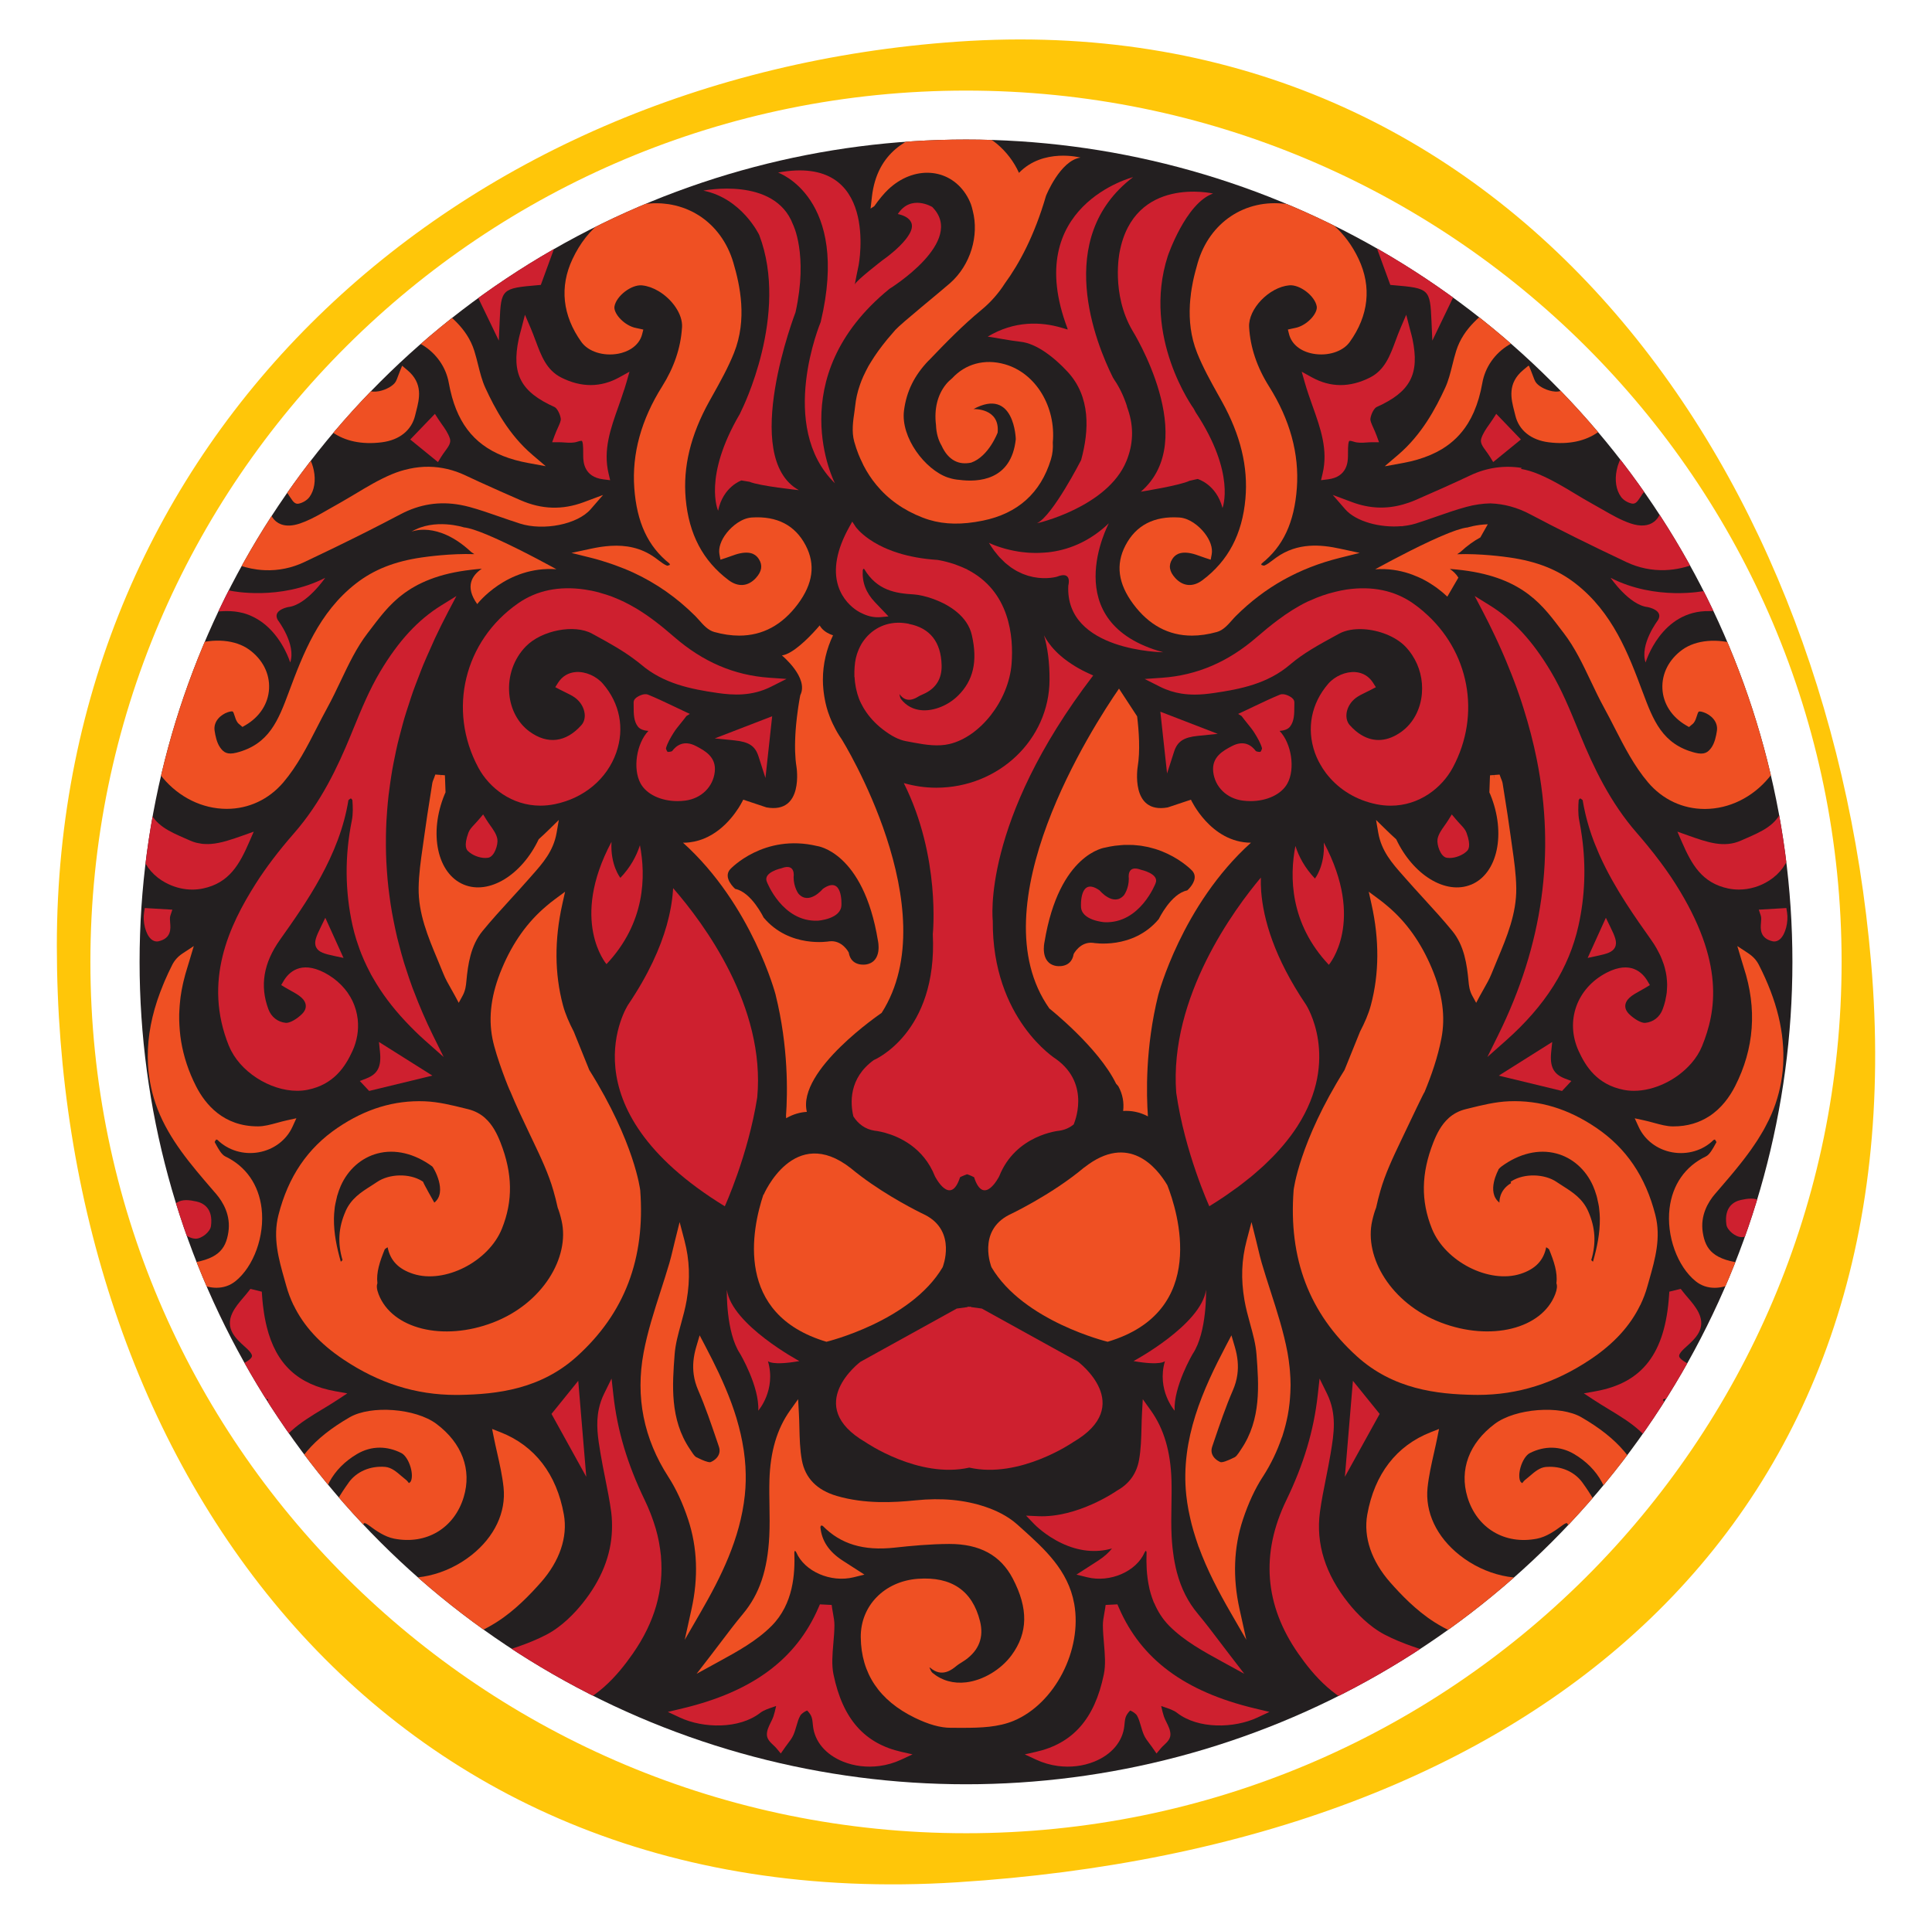
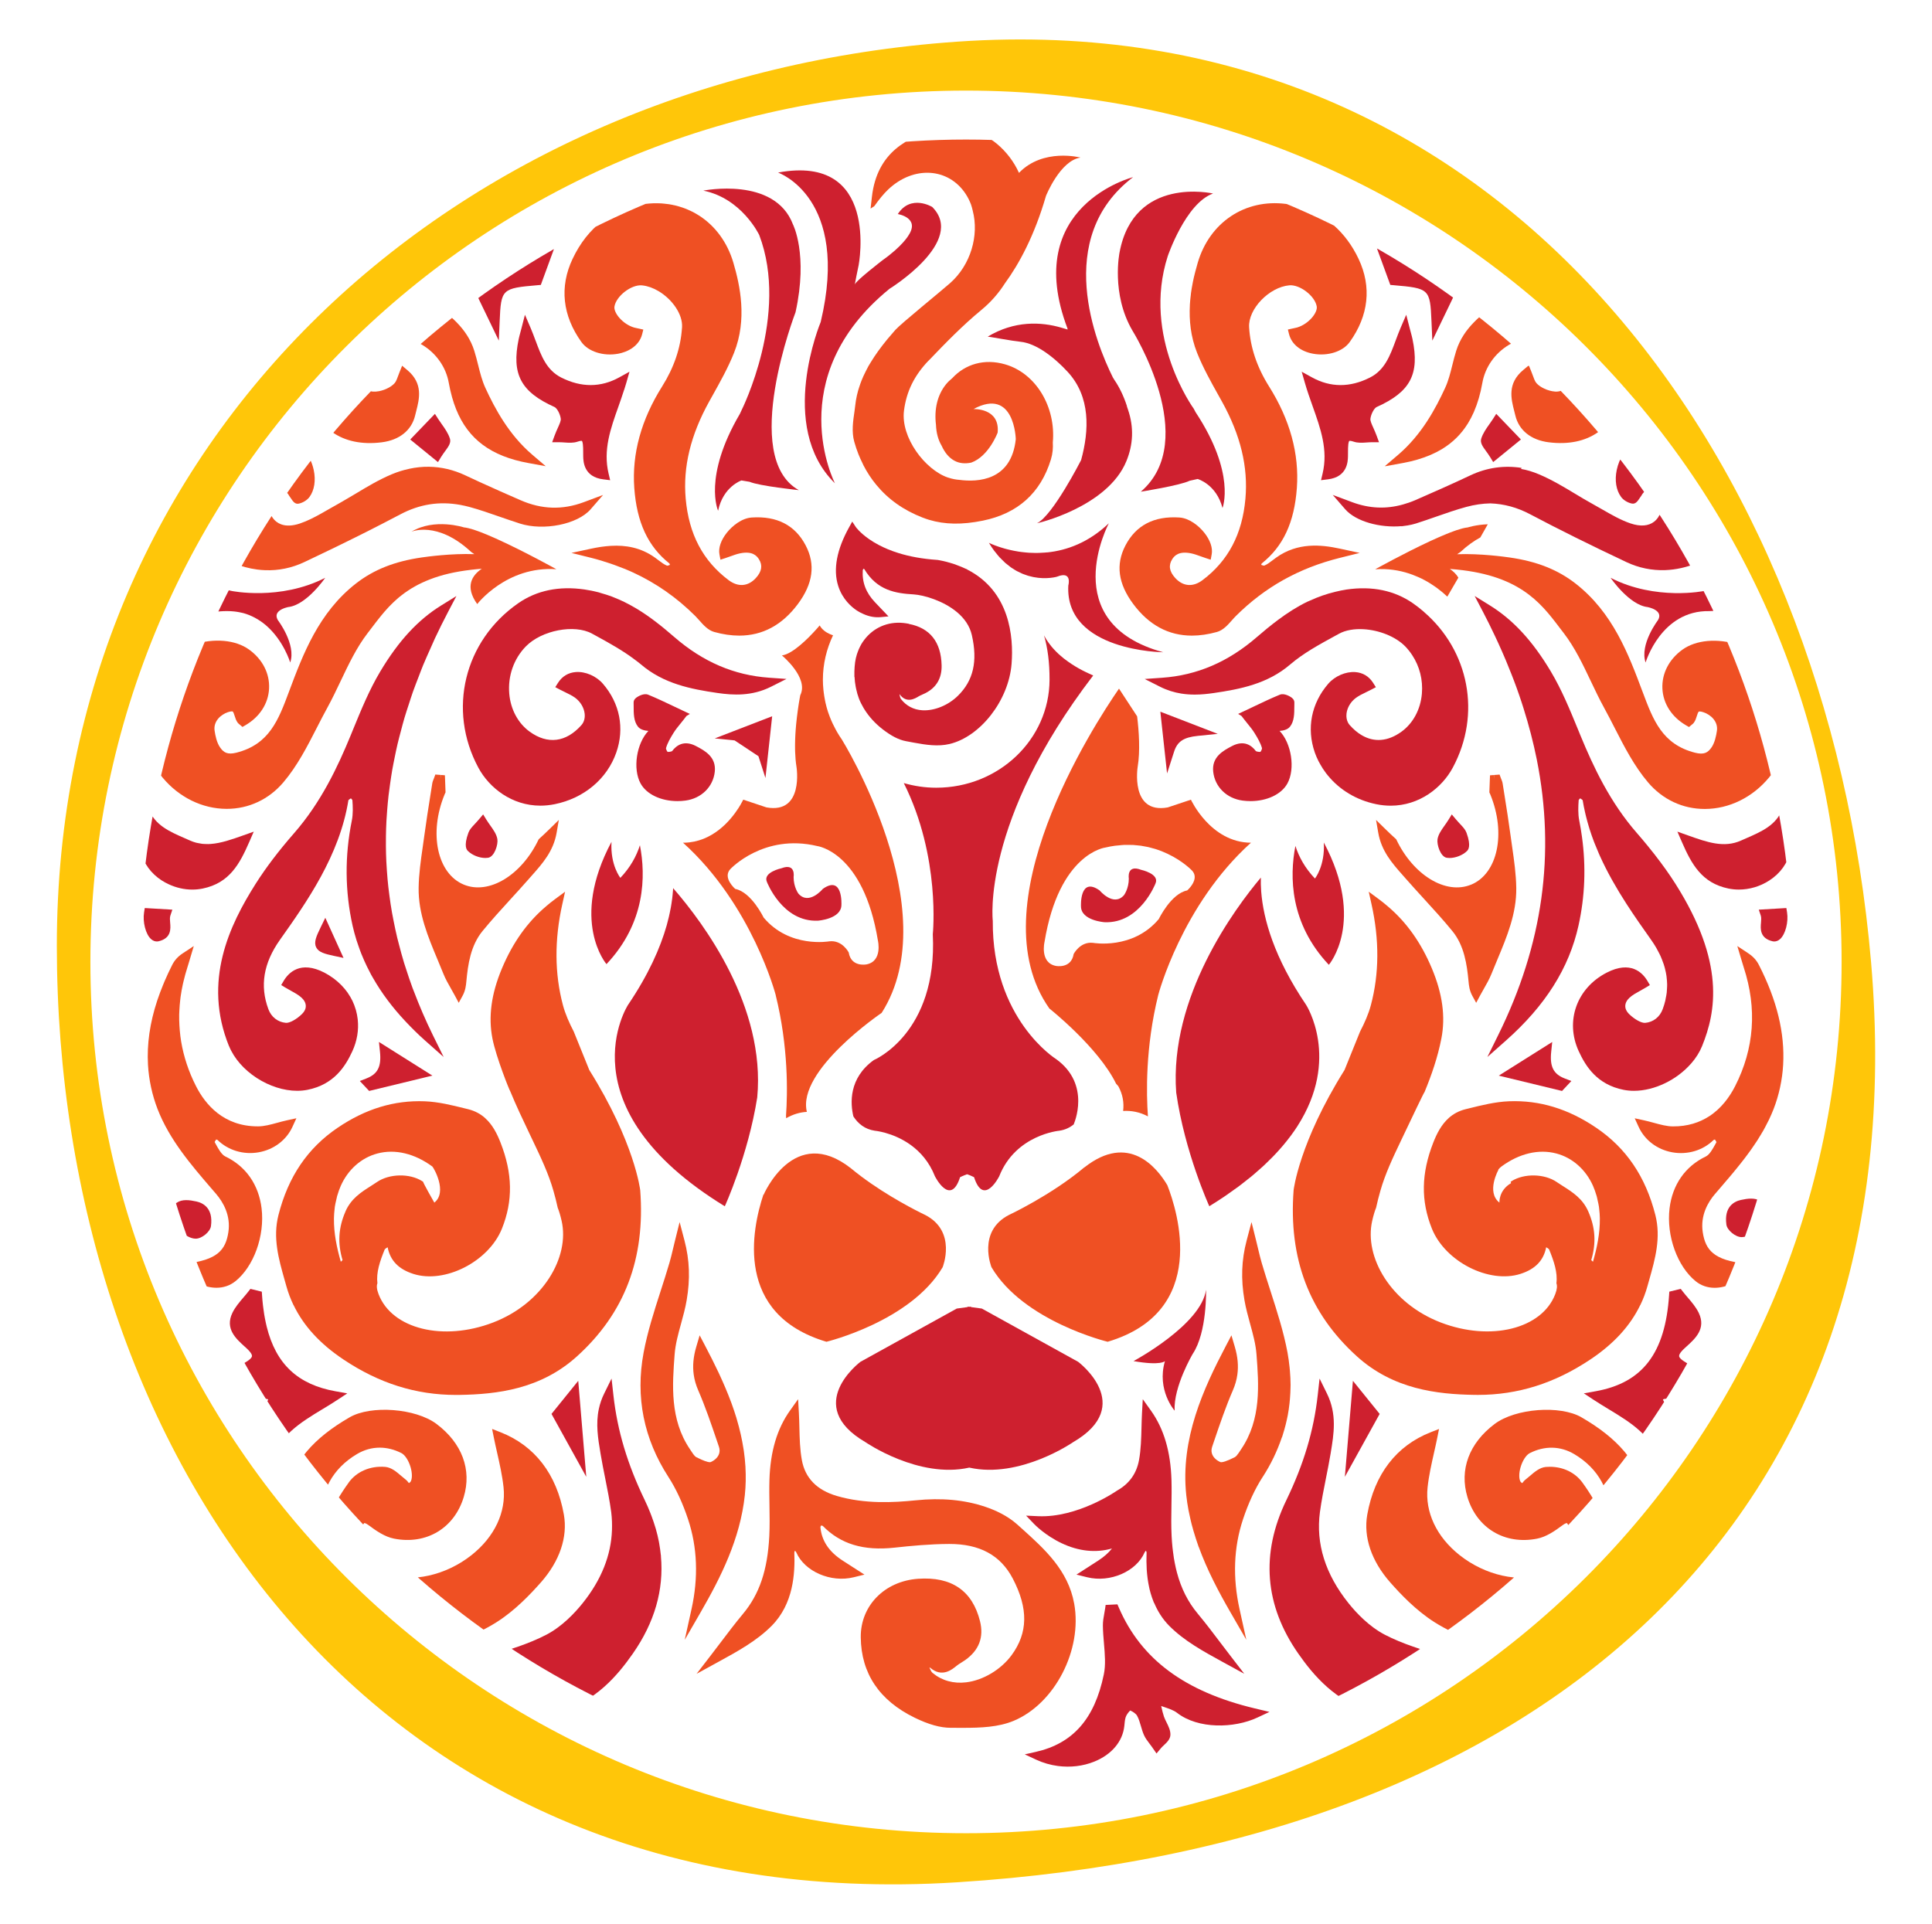
<svg xmlns="http://www.w3.org/2000/svg" viewBox="0 0 1080 1075.58" id="Layer_1">
  <defs>
    <style>
      .cls-1 {
        fill: #ce202f;
      }

      .cls-2 {
        fill: none;
      }

      .cls-3 {
        fill: #ffc609;
      }

      .cls-4 {
        fill: #231f20;
      }

      .cls-5 {
        fill: #ef5023;
      }

      .cls-6 {
        clip-path: url(#clippath);
      }
    </style>
    <clipPath id="clippath">
      <ellipse ry="459.77" rx="461.97" cy="537.79" cx="540" class="cls-2" />
    </clipPath>
  </defs>
  <path d="M1045.93,537.83C1021.57,254.63,838.79,2.14,535.05,23.3,253.63,42.91,31.77,244.6,31.77,528.77s176.08,544.34,503.28,523.59c325.3-20.63,537.84-201.1,510.88-514.53ZM540,1024.93c-270.33,0-489.47-218.1-489.47-487.14S269.67,50.65,540,50.65s489.47,218.1,489.47,487.14-219.14,487.14-489.47,487.14Z" class="cls-3" />
  <g class="cls-6">
    <g>
-       <path d="M1035.76,341.67c.16-.2.32-.4.47-.61,8.92-12.13,5.81-26.99,3.17-34.77-.33-.97-.71-1.92-1.15-2.84-2.02-4.24-4.75-7.84-8-10.67,2.18-24.08-6.69-45.03-25.42-59.57-4.97-3.86-11.01-5.83-17.05-5.83-3.37,0-6.75.61-9.94,1.85-.93-1-1.9-1.99-2.91-2.98,1.06-2.92,1.74-6,1.95-9.17.83-12.43-5.92-23.68-11.96-29.54-1.54-1.49-3.2-2.82-4.94-3.96-.49-1.33-.97-2.45-1.37-3.35-.25-.57-.44-1.01-.59-1.41l-4.51-12.01c-3.97-10.58-14.24-17.43-25.47-17.43-1.3,0-2.61.09-3.92.28-1.89.27-3.7.75-5.43,1.37-8.31-7.68-18.88-13.78-30.43-17.45l-1.71-3.07c-.42-.75-1.02-2.07-1.66-3.47-2.52-5.53-6.33-13.89-14.11-20.86-7.04-6.31-18.15-14.7-33.27-14.7-1.06,0-2.14.04-3.2.13-.24.02-.48.05-.72.07-4.59-6.32-11.79-10.41-19.77-11.08l-7.16-.61c-.8-.07-1.59-.1-2.37-.1-8.52,0-16.29,3.92-21.32,10.18-2.13-.32-4.23-.48-6.28-.48-6.4,0-12.38,1.55-17.53,4.47-9.95-6.75-21.46-11.1-34.15-12.73-3.29-.42-6.62-.64-9.89-.64-9.86,0-19.35,1.9-28.1,5.56-1.92-2.23-4.62-5.19-8.43-7.94l-.62-.45c-4.53-3.3-12.99-9.46-24.75-9.46-3.97,0-7.85.71-11.52,2.12-4.24,1.62-8.03,3.99-11.2,6.92-7.65-3.09-15.18-3.92-20.63-4.01-2.43-3.69-5.78-6.82-9.91-9-2.61-1.38-16.53-8.24-34.8-8.24-9.3,0-18.22,1.79-26.44,5.25-8.57-4.04-19.52-7.72-31.01-7.72-13.05,0-24.65,4.58-33.53,13.25-1.19,1.16-2.26,2.42-3.22,3.74-.09,0-.18,0-.27,0-8.55,0-16.8,1.67-23.99,4.8-2.65-2.04-5.64-3.73-8.9-4.98-3.68-1.41-7.55-2.12-11.52-2.12-11.76,0-20.23,6.17-24.78,9.48l-.6.44c-3.78,2.73-6.5,5.7-8.41,7.93-8.75-3.65-18.23-5.56-28.09-5.56-3.28,0-6.61.22-9.9.64-12.69,1.63-24.2,5.98-34.15,12.73-5.15-2.92-11.13-4.47-17.53-4.47-2.04,0-4.15.16-6.28.48-5.03-6.25-12.79-10.18-21.32-10.18-.79,0-1.58.03-2.37.1l-7.16.61c-7.97.68-15.18,4.77-19.77,11.08-.25-.02-.5-.06-.75-.08-1.04-.08-2.11-.12-3.16-.12-15.12,0-26.23,8.39-33.27,14.7-7.78,6.97-11.59,15.32-14.11,20.85-.64,1.4-1.24,2.73-1.66,3.48l-1.7,3.06c-11.55,3.67-22.13,9.77-30.44,17.45-1.73-.62-3.54-1.1-5.43-1.37-1.32-.19-2.63-.28-3.93-.28-11.23,0-21.5,6.84-25.47,17.42l-4.51,12c-.15.39-.34.83-.58,1.38-.4.92-.89,2.05-1.38,3.38-1.75,1.15-3.41,2.47-4.95,3.97-6.03,5.85-12.78,17.1-11.95,29.53.26,3.87,1.2,7.61,2.7,11.08-.35.36-.68.73-1.02,1.09-3.19-1.24-6.56-1.85-9.94-1.85-6.04,0-12.08,1.96-17.05,5.83-18.73,14.54-27.6,35.49-25.42,59.57-3.25,2.83-5.98,6.42-8,10.67-.44.92-.83,1.87-1.16,2.84-2.65,7.78-5.75,22.65,3.17,34.77.15.21.32.4.47.61-.56,1.83-1.07,3.69-1.48,5.62-2.66,12.63-1.24,23.59-.93,25.66.5,3.28,1.61,6.34,3.18,9.1-3.87,16.92-2.46,33.46,3.98,48.43-6.57,5.62-10.19,14.17-9.13,23.11l.27,2.25c.24,2,.44,4.08.65,6.28.53,5.46,1.13,11.64,2.43,18.09.99,4.91,2.72,9.6,5.1,13.97-1.54,2.69-2.63,5.69-3.15,8.9l-.39,2.43c-1.87,11.67.98,27.69,11.35,37.88-7.32,18.57-10.42,36.43-9.42,54.22.63,11.17,3.1,22.61,7.15,33.07,3.87,10,9.04,18.95,14.72,27.14-4.48,4.94-7.47,11.16-8.6,18.11l-.14.86c-.9,5.53,0,11.19,2.56,16.19l.4.78c.08.17.32.7.49,1.09.36.82.81,1.85,1.37,2.99-.47.95-.91,1.92-1.27,2.93-3.47,9.73-.9,20.54,6.6,27.77l4.17,4.02c5.19,5,10.93,8.95,16.95,11.75-6.97,3.89-12.1,10.73-13.43,19.01l-.39,2.43c-1.93,12.03,1.14,28.71,12.33,38.84,3.21,2.91,6.93,5.09,10.9,6.52-.69,13.05,3.62,25.85,13.04,34.98l2.23,2.16c1.94,1.88,4.14,3.44,6.5,4.65-1.37,25.55,7.8,48.52,27.06,67.26,7.06,6.87,15.82,12.72,27.56,18.42,17.66,8.58,35.36,12.94,52.61,12.97.13.48.25.95.4,1.43,2.24,7.33,6.88,17.62,16.31,25.01,12.34,9.67,26.77,14.57,42.9,14.57,8.13,0,16.78-1.29,25.72-3.83,19.02-5.41,32.85-16.04,43.04-26.85,1.86,5.28,5.4,9.98,10.3,13.27l5.44,3.65c10.36,6.96,23.41,11.04,35.97,11.27,1.47,2.18,2.89,3.83,3.85,4.96.09.1.17.2.26.3l2.11,3.03c5.07,7.29,13.48,11.64,22.45,11.64.29,0,.57,0,.86-.01,2.94-.09,5.8-.65,8.49-1.61,3.21,2.78,6.75,5.29,10.59,7.51,10.7,6.18,22.75,9.45,34.87,9.45,7.8,0,15.34-1.35,22.4-4l6.8-2.55c7.1-2.66,12.55-8.04,15.35-14.65,2.8,6.6,8.26,11.98,15.35,14.65l6.79,2.55c7.08,2.66,14.62,4,22.41,4,12.11,0,24.16-3.27,34.86-9.45,3.84-2.22,7.38-4.74,10.59-7.51,2.69.97,5.55,1.52,8.49,1.61.29,0,.57.01.86.01,8.97,0,17.38-4.34,22.45-11.64l2.1-3.03c.08-.1.17-.2.26-.3.96-1.13,2.39-2.79,3.85-4.96,12.56-.23,25.61-4.31,35.96-11.26l5.44-3.65c4.91-3.3,8.44-7.99,10.3-13.27,10.19,10.82,24.02,21.44,43.04,26.85,8.94,2.54,17.6,3.83,25.72,3.83,16.13,0,30.56-4.9,42.9-14.57,9.43-7.39,14.08-17.69,16.31-25.02.15-.48.27-.95.4-1.42,17.25-.04,34.95-4.4,52.61-12.97,11.75-5.7,20.5-11.56,27.56-18.42,19.26-18.74,28.43-41.71,27.06-67.26,2.37-1.22,4.56-2.77,6.5-4.65l2.23-2.16c9.14-8.86,13.48-21.18,13.1-33.82,4.29-1.41,8.3-3.69,11.74-6.8,11.19-10.13,14.25-26.81,12.33-38.84l-.39-2.42c-1.41-8.8-7.11-15.97-14.75-19.7,6.18-2.81,12.06-6.83,17.37-11.95l4.17-4.02c7.5-7.22,10.07-18.04,6.6-27.77-.36-1.01-.79-1.99-1.27-2.93.56-1.14,1.01-2.15,1.36-2.97.17-.39.41-.95.51-1.13l.39-.76c2.57-5,3.47-10.66,2.56-16.19l-.14-.86c-1.14-6.96-4.12-13.17-8.6-18.11,5.68-8.2,10.84-17.14,14.72-27.15,4.05-10.46,6.52-21.89,7.15-33.07,1-17.78-2.11-35.65-9.42-54.21,10.37-10.19,13.22-26.21,11.35-37.89l-.39-2.42c-.51-3.21-1.6-6.21-3.15-8.9,2.37-4.37,4.1-9.06,5.1-13.97,1.3-6.44,1.9-12.63,2.43-18.09.21-2.2.41-4.27.65-6.28l.27-2.25c1.05-8.87-2.51-17.37-8.98-22.99,6.13-14.17,7.74-29.77,4.63-45.76,2.58-3.42,4.36-7.46,5.03-11.89.31-2.07,1.74-13.03-.93-25.66-.41-1.93-.92-3.79-1.48-5.62Z" class="cls-4" />
      <path d="M244.99,234.3l-1.87-2.92-13.79,14.34,15.5,12.63,1.63-2.68c.8-1.32,1.67-2.5,2.44-3.55,1.8-2.45,3.35-4.57,2.6-6.91-.96-3.01-2.8-5.6-4.58-8.1-.66-.93-1.33-1.86-1.93-2.81Z" class="cls-1" />
      <path d="M600.47,896.56c-3.36-18.68-16.62-30.59-29.44-42.12l-2.26-2.03c-5.73-5.17-12.9-8.27-17.91-9.95-11.7-3.95-24.48-5.14-39.1-3.64-12.26,1.25-28.33,2.11-43.92-2.44-11.16-3.25-17.75-9.99-19.59-20.02-1.1-5.99-1.25-12.26-1.39-18.33-.06-2.66-.13-5.41-.28-8.06l-.43-7.71-4.51,6.33c-7.28,10.21-11.05,22.95-11.52,38.95-.14,4.77-.06,9.59.02,14.26.09,5.61.18,11.41-.1,17.06-.98,19.01-5.51,32.4-14.69,43.41-4.39,5.27-8.57,10.79-12.61,16.14-1.84,2.43-3.68,4.86-5.54,7.27l-7.81,10.13,12.46-6.83c10.4-5.69,21.15-11.58,29.47-19.96,12.27-12.35,13.14-29.33,12.72-41.03,0-.23.14-.61.34-1.03.34.33.62.65.74.92,4.61,10.73,19.32,17.11,32.12,13.94l5.99-1.48-12.12-7.8c-7.7-4.96-11.79-11.09-12.5-18.7,0-.22.18-.66.36-.93.3,0,.71.08.93.17,10,10.21,22.78,14.08,40.2,12.18,9.12-1,19.87-2.02,30.54-2.06,17.02-.02,28.67,6.27,35.52,19.37,8.73,16.72,8.51,30.33-.7,42.84-5.94,8.06-15.89,14.01-25.36,15.15-7.09.86-13.59-.96-18.79-5.26-.7-.57-1.22-1.72-1.75-2.99.15.02.29.03.39.06,6.59,5.77,12.3,1.02,14.75-1.02.78-.65,1.71-1.22,2.69-1.83.75-.46,1.49-.93,2.2-1.43,7.7-5.47,10.47-12.78,8.24-21.71-4.26-17.07-15.92-25.04-34.65-23.71-18.75,1.33-32.21,15.1-32.01,32.74.23,20.17,10.37,35.29,30.16,44.94,7.78,3.79,14.35,5.63,20.09,5.63h0c1.18,0,2.27,0,3.41.01,1.18,0,2.37.01,3.57.01,9.79,0,19.69-.35,28.24-3.92,23-9.61,38.49-39.61,33.84-65.51Z" class="cls-5" />
      <path d="M109.31,692.53s.07,0,.1,0c3.42,0,8.08-3.83,8.52-7.02,1.37-10.12-4.49-12.97-8.1-13.77-3.9-.86-7.92-1.38-10.93.62-1.83,1.21-2.97,3.14-3.39,5.73l-.14.85.4.77c.45.88.83,1.74,1.19,2.57.84,1.94,1.64,3.77,3.14,5.23,3.35,3.27,6.46,4.96,9.22,5.02Z" class="cls-1" />
      <path d="M302.35,884.71c10.52-11.92,15.08-25.39,12.86-37.91-4.02-22.63-16.29-38.57-35.48-46.08l-4.64-1.82.96,4.8c.55,2.77,1.18,5.54,1.84,8.46,1.43,6.32,2.9,12.85,3.6,19.39,1.49,13.88-5.03,27.69-17.9,37.89-14.31,11.34-33.2,15.56-48.14,10.78-5.1-1.63-9.3-5.31-11.83-10.35-2.54-5.04-3.11-10.97-1.49-15.46.9-2.51,1.44-2.85,1.53-2.89,0,0,.69-.07,2.41,1.21,4.36,3.24,9.05,6.49,14.26,7.51,18,3.52,33.63-5.82,38.89-23.24,4.62-15.29-.94-30.21-15.26-40.93-11.61-8.69-36.54-10.59-48.5-3.68-20.32,11.73-31.38,24.78-35.87,42.3-6.17,24.08-.64,44.71,16.43,61.32,4.85,4.72,11.27,8.94,20.18,13.27,13.82,6.71,27.24,10.06,40.18,10.06,14.38,0,28.16-4.14,41.24-12.42,10.4-6.58,19.09-15.84,24.73-22.22ZM194.93,828.89c-4.76,6.55-8.49,13.04-11.1,19.28-1.22,2.92-.97,6.12-.7,9.51.02.27.04.53.06.8-2.47-1.58-3.7-4.28-3.83-8.27-.49-16.25,6.49-29.14,20.2-37.27,4.02-2.38,8.33-3.58,12.71-3.58,4.05,0,8.16,1.02,12.14,3.05,2,1.02,4.07,4.23,5.14,7.98.94,3.31.93,6.46-.04,8.03-.13.21-.5.49-.93.76-.53-.74-1.15-1.49-1.97-2.11-.75-.57-1.52-1.23-2.34-1.94-2.56-2.21-5.47-4.71-8.93-5.01-8.31-.69-15.95,2.57-20.43,8.75Z" class="cls-5" />
      <path d="M682.23,918.41c-4.04-5.35-8.22-10.87-12.61-16.14-5.52-6.61-9.32-14.12-11.72-23.15-.22-.84-.43-1.71-.63-2.58-.22-.96-.42-1.94-.61-2.93-.16-.84-.32-1.69-.46-2.56-.19-1.18-.35-2.41-.5-3.64-.09-.74-.2-1.47-.27-2.23-.21-2.04-.38-4.13-.49-6.32-.29-5.64-.2-11.45-.1-17.06.08-4.67.16-9.49.02-14.26-.47-16-4.23-28.74-11.52-38.95l-4.52-6.33-.43,7.71c-.15,2.65-.21,5.4-.28,8.06-.15,6.06-.3,12.34-1.4,18.32-1.37,7.48-5.46,13.19-12.15,16.95l-.24.15c-.22.15-21.86,15.22-44.02,14.23l-6.72-.31,4.62,4.8c.24.25,6.06,6.24,15.15,10.57,9.6,4.58,19.23,5.58,28.25,2.99-1.96,2.48-4.53,4.74-7.74,6.81l-12.11,7.8,5.99,1.48c12.8,3.17,27.51-3.21,32.12-13.94.12-.27.39-.59.74-.92.2.42.35.8.34,1.03-.04,1.27-.06,2.61-.06,3.99,0,.39,0,.78,0,1.18.01,1.25.05,2.53.13,3.84.01.24.02.48.03.72.1,1.47.25,2.97.44,4.48.06.47.13.93.2,1.4.19,1.26.42,2.52.7,3.79.08.37.14.74.23,1.12.37,1.54.83,3.09,1.35,4.62.15.45.33.9.5,1.35.22.57.4,1.14.64,1.71.02-.03.04-.05.06-.08,1.92,4.55,4.58,8.97,8.48,12.9,8.32,8.38,19.07,14.26,29.47,19.96l12.46,6.83-7.81-10.13c-1.86-2.41-3.7-4.84-5.54-7.27Z" class="cls-1" />
      <path d="M131.57,716.35c10.33-8.31,16.5-25.45,14.66-40.76-1.59-13.24-8.78-23.55-20.25-29.02-2.14-1.02-3.89-4.23-5.44-7.07-.18-.34-.37-.67-.55-1,.16-.36.47-.9.87-1.44.32.09.64.2.75.27,5.93,5.84,14.57,8.42,23.07,6.89,8.38-1.5,15.4-6.8,18.78-14.17l2.22-4.85-5.3,1.16c-1.84.4-3.66.9-5.42,1.38-3.7,1.01-7.2,1.97-10.6,1.99-.1,0-.21,0-.31,0-19,0-29.2-12.15-34.42-22.37-4.18-8.18-6.94-16.56-8.37-25.08h0s0,0,0-.01c-.33-1.99-.57-4-.75-6.01-.09-.98-.16-1.95-.21-2.93-.11-2.06-.18-4.12-.13-6.19.01-.72.07-1.45.1-2.17.09-1.88.24-3.77.45-5.66.08-.67.14-1.33.23-2,.33-2.37.76-4.74,1.28-7.12.13-.57.27-1.14.4-1.7.61-2.53,1.29-5.07,2.12-7.63.36-1.11.69-2.23,1.02-3.35l2.56-8.59-6.24,4.11c-2.58,1.7-4.48,3.79-5.8,6.38-1.58,3.1-2.98,6.14-4.28,9.17-.3.69-.57,1.37-.85,2.06-1.12,2.71-2.14,5.4-3.03,8.07-.09.27-.2.54-.28.81-4.06,12.33-5.77,24.17-5.12,35.78.47,8.36,2.32,16.9,5.34,24.72,6.66,17.2,18.78,31.27,30.5,44.88l2.19,2.54c3.95,4.6,8.36,12.07,6.89,21.53-1.51,9.67-5.95,15.63-24.21,17.51l-5.74.59,4.11,3.96c6.09,5.87,12.97,8.93,19.2,8.93,3.88,0,7.51-1.19,10.55-3.63Z" class="cls-5" />
      <path d="M180.31,787.84c2.73-1.66,5.56-3.37,8.27-5.16l5.56-3.66-6.59-1.18c-20.99-3.76-33.27-15.13-38.46-36.12-.18-.71-.34-1.43-.5-2.16-.19-.88-.37-1.77-.54-2.68-.13-.71-.26-1.42-.38-2.16-.17-1.07-.32-2.17-.46-3.28-.08-.62-.17-1.23-.24-1.86-.2-1.78-.37-3.6-.49-5.48l-.13-1.94-6.37-1.57-1.09,1.41c-.88,1.14-1.82,2.24-2.82,3.41-2.28,2.66-4.64,5.42-6.19,8.66-4.18,8.77,1.96,14.32,6.9,18.78l.96.87c2.86,2.61,3.18,3.94,3.12,4.49-.06.52-.62,1.68-3.74,3.5-2.66,1.55-6.24,5.23-5.89,8.57.38,3.6,2.86,7.67,5.9,9.69,2.54,1.69,5.89,1.81,8.85,1.91.58.02,1.15.04,1.7.07,1.34.08,1.98.3,2.23.43-.05.22-.19.64-.62,1.34-1.7,2.72-3.96,5.26-6.31,7.84-8.68,9.5-9.75,24.18-2.28,31.42l2.2,2.13,1.88-2.41c1.85-2.37,3.63-4.88,5.36-7.3,3.87-5.42,7.87-11.02,12.74-15.46,5.08-4.63,11.08-8.27,17.42-12.12Z" class="cls-1" />
-       <path d="M465.93,936.17c-1.11-5.37-.61-11.19-.08-17.39.28-3.25.57-6.63.6-9.95.02-2.34-.38-4.58-.78-6.74-.17-.93-.34-1.86-.48-2.8l-.28-1.99-6.58-.33-.87,1.99c-12.41,28.57-36.56,46.78-76,56.2l-8.13,1.94,6.73,3.15c12.99,6.08,33.14,6.57,44.97-2.66,1.79-1.4,4.51-2.32,7.38-3.29.48-.16.97-.33,1.45-.5-.04.19-.09.38-.13.57-.43,1.87-.83,3.63-1.42,5.36-.33.97-.85,2.01-1.39,3.11-1.13,2.28-2.3,4.63-2.22,7.08.08,2.44,1.96,4.22,3.62,5.77.62.58,1.2,1.12,1.64,1.65l2.51,3.01,2.58-3.71c.42-.6.87-1.2,1.33-1.79,1.17-1.53,2.38-3.12,3.16-4.92.72-1.67,1.2-3.34,1.67-4.96.6-2.1,1.18-4.08,2.18-5.83.57-.99,2.3-2.24,3.78-2.82.62.55,1.59,1.72,2.19,2.89.66,1.29.83,2.98,1,4.77l.1.98c.94,8.75,7.14,16.02,16.8,19.93,6.34,2.56,13.42,3.35,20.29,2.45,4.17-.55,8.28-1.72,12.12-3.5l6.45-3-6.12-1.38c-20.58-4.63-32.9-18.23-38.07-43.3Z" class="cls-1" />
      <path d="M617.04,936.17c1.11-5.37.61-11.19.08-17.39-.28-3.25-.57-6.63-.6-9.95-.02-2.34.38-4.58.78-6.74.17-.93.34-1.86.48-2.8l.28-1.99,6.58-.33.87,1.99c12.41,28.57,36.56,46.78,76,56.2l8.13,1.94-6.73,3.15c-12.99,6.08-33.14,6.57-44.97-2.66-1.79-1.4-4.51-2.32-7.38-3.29-.48-.16-.97-.33-1.45-.5.04.19.09.38.13.57.43,1.87.83,3.63,1.42,5.36.33.97.85,2.01,1.39,3.11,1.13,2.28,2.3,4.63,2.22,7.08-.08,2.44-1.96,4.22-3.62,5.77-.62.58-1.2,1.12-1.64,1.65l-2.51,3.01-2.58-3.71c-.42-.6-.87-1.2-1.33-1.79-1.17-1.53-2.38-3.12-3.16-4.92-.72-1.67-1.2-3.34-1.67-4.96-.6-2.1-1.18-4.08-2.18-5.83-.57-.99-2.3-2.24-3.78-2.82-.62.55-1.59,1.72-2.19,2.89-.66,1.29-.83,2.98-1,4.77l-.1.98c-.94,8.75-7.14,16.02-16.8,19.93-6.34,2.56-13.42,3.35-20.29,2.45-4.17-.55-8.28-1.72-12.12-3.5l-6.45-3,6.12-1.38c20.58-4.63,32.9-18.23,38.07-43.3Z" class="cls-1" />
      <polygon points="308.29 790.5 327.73 825.67 323.24 772 308.29 790.5" class="cls-1" />
      <path d="M652.4,432.43l3.92-12.18c1.84-5.71,5.32-8.03,13.32-8.84l11.09-1.12-32.09-12.39,3.76,34.53Z" class="cls-1" />
      <path d="M378.71,447.89c1.45,0,2.92-.09,4.4-.29,8.93-1.17,15.54-7.66,16.46-16.15.9-8.33-5.65-11.78-10.43-14.3-6.72-3.54-11-.48-13.43,2.79-.53.31-1.98.53-2.54.41-.41-.41-.91-1.62-.88-2.04.81-2.92,2.55-5.86,4.27-8.63,1.07-1.72,2.37-3.33,3.76-5.03.63-.78,1.26-1.55,1.87-2.34l1.54-2,1.9-1.17-4.46-2.09c-1.58-.74-3.15-1.49-4.71-2.24-4.6-2.19-9.36-4.46-14.17-6.43-2.49-1.02-5.83,1.15-6.21,1.4-.48.32-1.93,1.3-1.88,3.03.02.73.02,1.5.02,2.27,0,3.83,0,8.17,2.42,11.2,1.25,1.56,3.49,2.18,5.81,2.37-6.62,6.92-8.87,21.16-4.35,29.39,3.35,6.09,11.47,9.85,20.62,9.85Z" class="cls-1" />
      <path d="M112.59,766.53c-.87,5.42.9,12.26,3.86,14.94,1.19,1.08,2.38,1.36,3.27,1.36.39,0,.73-.05.98-.11,7.2-1.69,6.74-7.08,6.46-10.31-.13-1.52-.25-2.95.13-4.07l1.11-3.29-15.43-.91-.38,2.39Z" class="cls-1" />
      <path d="M138.79,225.34c1.09.66,2.35.98,3.72.98s2.72-.3,4.17-.9c2.22-.92,4.85-1.31,7.39-1.69,1.19-.18,2.35-.35,3.45-.57l2.33-.46-2.7-41.4-4.44,11.82c-.38,1.01-.75,1.85-1.07,2.59-.67,1.54-1.25,2.88-1.38,4.39-.05.6-.09,1.19-.13,1.79-.21,2.98-.4,5.8-1.85,7.03-1,.85-2.83,1.18-5.44.99-1.1-.08-2.18.38-3.21,1.38-1.73,1.67-4.11,5.76-3.91,8.76.15,2.26,1.27,4.18,3.08,5.28Z" class="cls-1" />
      <path d="M204.82,602.95l-3.68,1.42,5.21,5.56,35.36-8.57-29.87-18.81.57,5.5c.86,8.28-1.27,12.45-7.59,14.89Z" class="cls-1" />
      <path d="M723.54,395.08c0-.78,0-1.54.02-2.27.05-1.73-1.41-2.71-1.88-3.03-.37-.25-3.71-2.42-6.21-1.4-4.81,1.97-9.57,4.24-14.17,6.43-1.56.75-3.13,1.49-4.71,2.24l-4.46,2.09,1.9,1.17,1.54,2c.61.79,1.24,1.57,1.87,2.34,1.38,1.7,2.69,3.31,3.76,5.03,1.72,2.76,3.46,5.7,4.27,8.63.03.42-.48,1.63-.88,2.04-.56.12-2.01-.1-2.54-.41-2.43-3.27-6.71-6.33-13.43-2.79-4.78,2.52-11.33,5.98-10.43,14.3.92,8.49,7.53,14.98,16.46,16.15,1.48.19,2.96.29,4.4.29,9.14,0,17.27-3.76,20.61-9.85,4.52-8.23,2.27-22.47-4.35-29.39,2.32-.18,4.56-.81,5.8-2.37,2.42-3.03,2.42-7.37,2.42-11.2Z" class="cls-1" />
-       <path d="M423.98,422.79l3.91,12.18,3.76-34.53-32.09,12.39,11.09,1.12c8,.81,11.49,3.12,13.32,8.84Z" class="cls-1" />
+       <path d="M423.98,422.79l3.91,12.18,3.76-34.53-32.09,12.39,11.09,1.12Z" class="cls-1" />
      <path d="M87.68,526.36c.39,0,.72-.05.98-.11,7.2-1.69,6.74-7.08,6.46-10.31-.13-1.52-.26-2.95.12-4.07l1.11-3.29-15.43-.91-.38,2.39c-.87,5.42.9,12.26,3.86,14.94,1.19,1.08,2.38,1.36,3.27,1.36Z" class="cls-1" />
      <path d="M176.75,529.65c1.38,2.76,4.71,3.65,10.04,4.79l5.24,1.12-10.18-22.44-2.54,5.21c-2.52,5.15-3.99,8.46-2.55,11.32Z" class="cls-1" />
      <path d="M834.7,258.34l15.5-12.63-13.79-14.34-1.87,2.92c-.61.95-1.27,1.88-1.93,2.81-1.78,2.5-3.61,5.09-4.58,8.1-.75,2.34.81,4.45,2.6,6.91.77,1.05,1.64,2.24,2.44,3.55l1.63,2.68Z" class="cls-1" />
      <path d="M277.06,128.68l4.68,2.35-2.69-18.2-7.06.6-.71,1.21c-1.45,2.47-1.83,4.88-1.14,7.14.83,2.73,3.09,4.98,6.91,6.9Z" class="cls-1" />
      <path d="M984.09,671.5c-3.01-1.99-7.03-1.48-10.93-.62-3.61.8-9.47,3.64-8.1,13.76.43,3.19,5.1,7.02,8.52,7.02.03,0,.07,0,.1,0,2.76-.06,5.86-1.75,9.22-5.02,1.5-1.46,2.3-3.29,3.14-5.23.36-.83.74-1.69,1.19-2.57l.4-.77-.14-.85c-.42-2.59-1.56-4.52-3.39-5.73Z" class="cls-1" />
      <path d="M945.37,594.6h0s.01-.02.02-.03c1.28-1.48,2.45-3.03,3.47-4.65,1.03-1.63,1.91-3.33,2.62-5.08,7.74-19.1,13.03-46.67-14.93-90.77-3.33-5.25-7.14-10.58-11.39-16.04,0,0,0-.02.01-.02-.66-.85-1.38-1.72-2.07-2.58-.8-1-1.58-1.99-2.41-3-1.8-2.19-3.67-4.41-5.64-6.67-15.13-17.31-24.39-37.17-31.46-54.31l-1.61-3.93c-4.42-10.77-8.98-21.91-15.07-32.12-10.22-17.12-21.06-28.86-34.13-36.96l-8.44-5.23,4.57,8.7c2.37,4.51,4.57,9.01,6.7,13.49.68,1.44,1.35,2.87,2,4.3,1.48,3.23,2.88,6.45,4.24,9.67,1.06,2.52,2.08,5.04,3.06,7.56,1.02,2.59,2.01,5.18,2.94,7.76.96,2.66,1.87,5.32,2.74,7.97.37,1.11.71,2.21,1.06,3.32,3.02,9.59,5.51,19.12,7.41,28.59h0c10.53,52.66,3.41,103.6-21.53,154.08l-6.08,12.31,10.35-9.17c22.03-19.51,35.31-40.53,40.58-64.26,3.63-16.33,4.26-33.02,1.94-49.74h0c-.41-2.99-.89-5.98-1.5-8.97-.76-3.78-.59-7.94-.32-11.54.13-.22.49-.61.83-.95.48.32,1.11.74,1.38,1.01.39,2.43.89,4.82,1.43,7.2.15.67.32,1.32.48,1.99.47,1.88.98,3.75,1.54,5.59.15.5.29,1.01.45,1.5.72,2.27,1.5,4.52,2.34,6.73.19.49.39.97.58,1.46.7,1.8,1.44,3.57,2.21,5.33.25.57.5,1.15.76,1.72,1.97,4.34,4.11,8.55,6.38,12.63.28.5.56.99.84,1.49.98,1.73,1.98,3.44,2.99,5.13.19.31.37.63.56.94,1.22,2.01,2.46,3.99,3.71,5.93.04.07.09.14.13.21,0,0,0,0,0,0,4.64,7.2,9.41,13.95,13.86,20.24,1.09,1.53,2.06,3.06,2.95,4.59.3.51.54,1.01.81,1.52.55,1.02,1.09,2.04,1.55,3.05.27.61.5,1.21.75,1.82.37.92.72,1.83,1.02,2.75.21.64.39,1.29.57,1.93.24.88.45,1.76.62,2.64.13.66.25,1.32.34,1.98.12.87.2,1.75.26,2.63.04.65.1,1.31.1,1.96.01.91-.04,1.82-.1,2.73-.04.62-.05,1.23-.12,1.85-.13,1.11-.34,2.22-.58,3.33-.09.42-.13.84-.23,1.26-.39,1.59-.87,3.19-1.47,4.79-1.62,4.36-5.26,7.2-9.75,7.61-2.1.19-6-1.96-9.09-5-1.37-1.36-2.08-2.89-2.06-4.45.03-1.62.85-3.22,2.39-4.63,1.61-1.48,3.71-2.63,5.93-3.86,1.08-.59,2.16-1.19,3.21-1.83l2.22-1.36-1.31-2.23c-2.77-4.73-9.43-11.64-22.86-4.7-16.73,8.64-23.3,27.09-15.62,43.86,3.91,8.53,10.29,18.71,25.12,21.64,1.87.37,3.79.55,5.75.55,11.5,0,24.03-6.14,31.97-15.26Z" class="cls-1" />
      <path d="M777.2,159.29l1.73.15c20.1,1.72,20.5,2.1,21.28,20.19l.47,10.81,4.71-9.79c.87-1.82,1.77-3.67,2.67-5.53,2.01-4.15,4.09-8.45,6.1-12.75,4.58-9.81,13.29-14.82,28.25-16.25,1.28-.12,3.5,1.39,5.66,2.86,1.91,1.3,4.08,2.77,6.46,3.78l7.23,3.05-3.77-6.77c-.92-1.65-1.72-3.41-2.57-5.28-1.95-4.28-3.97-8.7-7.52-11.89-6.34-5.68-11.05-7.95-15.71-7.58-4.7.37-9.02,3.39-14.44,10.1-1.34,1.66-2.45,3.45-3.52,5.17-1.34,2.17-2.62,4.21-4.23,5.85-2.02,2.05-3.75,3.06-5.28,3.07-1.58.01-3.33-.98-5.44-3.04-2.74-2.67-4.9-6.11-6.83-9.42-3.28-5.65-7.77-11.65-16.13-13.31-3.88-.77-6.69-.2-8.36,1.7-1.66,1.88-1.84,4.64-.53,8.2l9.76,26.67Z" class="cls-1" />
      <path d="M733.38,210.98l-5.72-3.16,1.77,6.2c1.27,4.45,2.83,8.83,4.33,13.06,4.48,12.59,8.71,24.47,5.58,37.67l-.88,3.72,3.87-.48c10.87-1.34,11.11-9.93,11.19-12.76.02-.8.02-1.61.02-2.41,0-1.56,0-3.02.17-4.44.18-1.54.54-1.87.54-1.87h0s.56-.23,2.44.41c2.35.81,4.86.64,7.28.46,1.01-.07,2.05-.14,3.05-.14h3.86l-1.3-3.56c-.63-1.72-1.31-3.22-1.9-4.54-.98-2.18-1.76-3.9-1.61-5.05.33-2.61,2.09-5.91,3.49-6.53,18.87-8.47,24.11-18.4,20.03-37.97-.25-1.19-.56-2.35-.92-3.69-.18-.67-.38-1.4-.59-2.21l-1.99-7.71-3.15,7.33c-1.01,2.35-1.9,4.77-2.77,7.1-3.14,8.49-6.11,16.52-14.39,20.69-11.17,5.63-22.06,5.59-32.39-.12Z" class="cls-1" />
      <path d="M884.07,792.4c-11.96-6.91-36.89-5.02-48.5,3.68-14.32,10.72-19.88,25.64-15.26,40.93,5.26,17.42,20.89,26.76,38.89,23.24,5.21-1.02,9.9-4.27,14.26-7.51,1.71-1.27,2.39-1.22,2.4-1.21.1.04.63.38,1.53,2.89,1.61,4.49,1.04,10.42-1.49,15.46-2.53,5.04-6.74,8.71-11.83,10.35-14.94,4.79-33.83.56-48.14-10.78-12.87-10.2-19.39-24.01-17.9-37.89.7-6.54,2.18-13.07,3.6-19.38.66-2.93,1.28-5.69,1.84-8.47l.96-4.8-4.64,1.82c-19.19,7.52-31.46,23.45-35.48,46.08-2.22,12.53,2.34,25.99,12.86,37.91,5.63,6.39,14.33,15.64,24.73,22.22,13.08,8.28,26.86,12.42,41.24,12.42,12.94,0,26.36-3.35,40.18-10.06,8.92-4.33,15.33-8.54,20.18-13.27,17.07-16.61,22.6-37.24,16.43-61.32-4.49-17.52-15.55-30.56-35.87-42.3ZM896.34,858.49c.02-.27.04-.54.06-.8.27-3.39.52-6.6-.7-9.51-2.61-6.24-6.34-12.73-11.1-19.28-4.08-5.63-10.78-8.84-18.23-8.84-.73,0-1.46.03-2.2.09-3.45.29-6.36,2.8-8.92,5.01-.82.7-1.59,1.37-2.34,1.94-.82.63-1.45,1.37-1.97,2.11-.42-.27-.79-.55-.92-.76-.97-1.57-.98-4.72-.04-8.03,1.07-3.75,3.14-6.95,5.14-7.98,8.31-4.24,17.14-4.06,24.86.52,13.71,8.13,20.69,21.02,20.2,37.27-.12,3.98-1.35,6.68-3.82,8.27Z" class="cls-5" />
      <path d="M272.88,479.56c3.55-.6,5.66-7.44,5.15-10.42-.46-2.7-2.12-5.04-3.87-7.51-.78-1.11-1.59-2.25-2.37-3.51l-1.72-2.8-2.12,2.52c-.99,1.18-1.88,2.13-2.66,2.97-1.58,1.69-2.82,3.02-3.45,4.75-2.82,7.71-.87,9.63-.23,10.26,2.35,2.32,6.35,3.86,9.7,3.86.54,0,1.07-.04,1.57-.12Z" class="cls-1" />
      <path d="M809.24,926.66l-2.87-.86c-10.97-3.28-22.32-6.68-32.27-11.87-8.74-4.56-15.85-12.09-20.27-17.61-12.97-16.19-18.35-33.33-15.98-50.94.85-6.3,2.13-12.69,3.36-18.87.9-4.5,1.83-9.16,2.6-13.78l.08-.5c1.76-10.59,3.58-21.55-2.12-33.13l-4.12-8.37-1.03,9.24c-2.21,19.9-7.8,38.59-17.57,58.81-14.43,29.85-12.17,58.7,6.71,85.74,8.45,12.11,20.75,26.74,40.97,32.5,6.41,1.82,12.36,2.74,17.89,2.74,9.77,0,18.22-2.86,25.56-8.61,4.1-3.21,6.24-8.69,7.14-11.68,1.08-3.55,1.47-9.94-8.09-12.81Z" class="cls-1" />
      <path d="M942.73,752.84c4.94-4.46,11.08-10.01,6.9-18.78-1.55-3.24-3.91-6-6.19-8.66-1-1.17-1.94-2.27-2.82-3.41l-1.09-1.41-6.37,1.57-.13,1.94c-2.15,32.47-14.82,49.04-41.07,53.74l-6.59,1.18,5.56,3.66c2.72,1.79,5.54,3.5,8.27,5.16,6.35,3.85,12.34,7.5,17.42,12.12,4.87,4.44,8.87,10.04,12.74,15.46,1.73,2.42,3.52,4.92,5.36,7.3l1.88,2.41,2.2-2.13c7.47-7.24,6.4-21.92-2.28-31.42-2.36-2.58-4.61-5.12-6.31-7.84-.43-.69-.58-1.12-.62-1.34.26-.13.89-.35,2.23-.43.55-.03,1.12-.05,1.7-.07,2.96-.11,6.31-.23,8.85-1.91,3.04-2.02,5.52-6.09,5.9-9.69.35-3.34-3.23-7.02-5.89-8.57-3.12-1.82-3.69-2.98-3.74-3.5-.06-.56.27-1.88,3.12-4.49l.96-.87Z" class="cls-1" />
      <path d="M996.33,452.3c-3.32,8.99-11.5,12.57-20.16,16.35-.98.43-1.96.86-2.93,1.29-9.53,4.27-18.87.96-29.69-2.89l-5.88-2.09,2.45,5.64c5.43,12.47,11.13,23.05,26,26.15,1.94.4,3.92.6,5.91.6,5.9,0,11.87-1.75,17.01-5.07,6.2-4.01,10.35-9.8,11.66-16.3,1.02-5.05,1.52-10.22,2.01-15.21.22-2.24.44-4.48.7-6.72l.26-2.22-6.47-1.9-.87,2.37Z" class="cls-1" />
      <path d="M809.38,121.79c.69-2.27.3-4.67-1.14-7.14l-.71-1.21-7.06-.6-2.69,18.2,4.68-2.35c3.82-1.92,6.08-4.17,6.91-6.9Z" class="cls-1" />
      <path d="M925.45,223.74c2.54.38,5.17.77,7.39,1.69,1.45.6,2.86.9,4.17.9s2.63-.33,3.72-.99c1.81-1.09,2.93-3.02,3.08-5.28.2-3-2.18-7.09-3.91-8.76-1.02-1-2.1-1.45-3.21-1.38-2.61.19-4.44-.14-5.44-.99-1.45-1.23-1.64-4.05-1.85-7.03-.04-.6-.08-1.19-.13-1.79-.13-1.51-.71-2.85-1.38-4.39-.32-.74-.69-1.59-1.07-2.6l-4.44-11.83-2.71,41.41,2.33.46c1.1.22,2.26.39,3.45.57Z" class="cls-1" />
      <path d="M867.7,582.56l-29.87,18.81,35.36,8.57,5.21-5.56-3.68-1.42c-6.32-2.44-8.45-6.62-7.59-14.89l.57-5.5Z" class="cls-1" />
      <polygon points="751.79 825.67 771.24 790.5 756.29 772 751.79 825.67" class="cls-1" />
      <path d="M998.6,507.67l-15.43.91,1.11,3.29c.38,1.12.25,2.55.12,4.07-.28,3.22-.74,8.61,6.46,10.31.26.06.59.11.98.11.9,0,2.08-.28,3.27-1.36,2.96-2.68,4.73-9.52,3.86-14.94l-.38-2.39Z" class="cls-1" />
-       <path d="M967.45,765.01l-15.43.91,1.11,3.29c.38,1.12.25,2.55.12,4.07-.28,3.22-.74,8.61,6.46,10.31.26.06.59.11.98.11.9,0,2.08-.28,3.27-1.36,2.96-2.68,4.73-9.52,3.86-14.94l-.38-2.39Z" class="cls-1" />
-       <path d="M902.78,529.65c1.43-2.87-.04-6.17-2.55-11.32l-2.54-5.21-10.18,22.44,5.24-1.12c5.33-1.14,8.66-2.03,10.04-4.79Z" class="cls-1" />
      <path d="M85.73,325.31s-6.33-15.78-10.35-7.33c0,0-6.9,20.29,10.35,7.33Z" class="cls-1" />
      <path d="M985.47,333.77s-6.33-4.51,1.73-11.27c0,0,24.73-40.58-5.75-64.26,0,0,20.13,62.57-28.76,72.15,0,0-27.03,5.64-52.34-7.33,0,0,10.35,15.22,20.7,16.35,0,0,9.2,1.69,5.75,7.33,0,0-10.35,13.53-6.9,23.67,0,0,8.63-29.31,35.66-28.75,0,0,39.11-3.38,48.89,29.87,0,0,4.6-30.44-18.98-37.77Z" class="cls-1" />
      <path d="M585.57,308.81c-.63.07-1.24.1-1.87.15-.94.07-1.88.12-2.79.15-.65.02-1.3.04-1.94.04-1.28,0-2.55-.04-3.77-.12-.62-.04-1.22-.11-1.82-.16-.76-.07-1.51-.15-2.24-.24-.61-.08-1.22-.16-1.81-.25-.92-.15-1.81-.3-2.67-.48-.68-.13-1.32-.28-1.95-.42-.61-.14-1.21-.28-1.78-.43-.48-.12-.96-.25-1.42-.38-.7-.2-1.36-.4-1.99-.6-.48-.15-.92-.3-1.35-.44-.48-.17-.96-.33-1.38-.49-.29-.11-.58-.21-.84-.31-.5-.19-.96-.38-1.34-.54-.19-.08-.34-.14-.49-.21-.3-.13-.59-.26-.78-.35-.09-.04-.19-.09-.25-.12-.12-.06-.28-.13-.28-.13.95,1.59,1.93,3.06,2.93,4.41.29.39.59.71.89,1.09.72.92,1.44,1.84,2.18,2.64.33.36.66.65.99.98.72.74,1.44,1.47,2.16,2.12.32.28.64.51.96.77.74.61,1.49,1.22,2.23,1.75.3.21.59.37.88.56.78.51,1.55,1.01,2.32,1.43.27.15.53.26.79.39.8.41,1.59.8,2.37,1.13.23.1.45.17.68.26.81.31,1.61.61,2.39.84.2.06.39.1.59.16.8.22,1.59.42,2.35.58.17.03.32.06.49.09.78.14,1.54.26,2.28.35.14.02.26.02.4.04.74.07,1.46.13,2.14.15.11,0,.22,0,.33,0,.68.01,1.33.01,1.94-.01.09,0,.18,0,.27-.01.6-.03,1.16-.07,1.68-.12.08,0,.15-.02.23-.02.5-.06.96-.12,1.36-.18.07-.01.14-.02.21-.03.38-.07.7-.12.98-.18.08-.02.13-.03.2-.04.23-.05.4-.09.53-.13.22-.06.36-.1.36-.1,8.68-3.48,6.27,4.97,6.27,4.97-1.93,36.8,53.06,37.3,53.06,37.3-60.3-16.41-30.39-72.12-30.39-72.12-11.4,10.84-23.52,15.14-34.28,16.28Z" class="cls-1" />
      <path d="M1006.75,317.98c-4.02-8.45-10.35,7.33-10.35,7.33,17.25,12.96,10.35-7.33,10.35-7.33Z" class="cls-1" />
      <path d="M795.96,342.06c-.08-.07-.14-.14-.22-.2-1.88-1.6-3.83-3.14-5.9-4.58-10.31-7.16-22.79-9.75-37.07-7.69-2.15.31-4.21.78-6.25,1.26-4.99,1.18-9.64,2.83-14,4.83-.55.25-1.14.46-1.69.72-5.99,2.9-11.39,6.45-16.4,10.18-4.18,3.12-8.11,6.37-11.79,9.56-2.01,1.74-4.04,3.39-6.1,4.93-8.21,6.17-16.77,10.72-25.81,13.72-4.52,1.5-9.15,2.61-13.92,3.34-2.38.36-4.8.63-7.26.8l-9.68.68,4.35,2.19,4.28,2.16c4,2.01,7.97,3.19,11.84,3.81,2.58.41,5.11.57,7.58.57,3.7,0,7.24-.39,10.55-.87,7.35-1.07,14.88-2.35,22.15-4.72,3.64-1.18,7.21-2.64,10.66-4.48,1.73-.92,3.42-1.93,5.08-3.06,1.66-1.12,3.28-2.36,4.86-3.71,1.83-1.57,3.76-3.05,5.77-4.47,4.02-2.84,8.35-5.41,12.72-7.87,2.19-1.23,4.39-2.43,6.57-3.62l2.31-1.26c3.7-2.02,8.58-2.79,13.71-2.49,8.55.51,17.76,4,23.26,9.63.74.76,1.42,1.56,2.08,2.38.63.8,1.23,1.63,1.79,2.48h0c4.12,6.25,6.08,13.83,5.41,21.58-.76,8.77-4.9,16.49-11.36,21.19-7.65,5.56-15.41,6.13-22.46,1.88-1.09-.66-2.17-1.41-3.22-2.3-1.12-.95-2.22-2.02-3.29-3.23-.36-.4-.67-.85-.93-1.33-.77-1.43-1.08-3.17-.88-5.03.28-2.56,1.47-5.07,3.3-7.09.61-.67,1.29-1.29,2.03-1.83.82-.6,1.71-1.13,2.66-1.64.94-.51,1.94-.99,2.96-1.48.99-.48,1.97-.95,2.93-1.46l2.54-1.34-1.52-2.4c-2.31-3.65-5.76-5.74-10-6.05-.66-.05-1.34-.05-2.02,0-1.36.09-2.75.35-4.11.77-.68.21-1.35.46-2.02.75-2.65,1.14-5.1,2.87-6.96,5.02-2.37,2.74-4.32,5.67-5.83,8.73-.76,1.53-1.41,3.1-1.95,4.69-2.16,6.38-2.56,13.18-1.13,19.97.36,1.7.83,3.39,1.42,5.08.58,1.65,1.27,3.23,2.04,4.76.34.69.74,1.34,1.11,2.01.44.76.87,1.52,1.36,2.26.55.85,1.14,1.68,1.75,2.49.33.43.67.85,1.02,1.27,6.56,8.03,15.97,13.8,27.07,16.07,2.77.57,5.46.83,8.07.83,16,0,28.64-10,34.68-21.24,16.1-29.95,9.13-65.41-16.17-87.15Z" class="cls-1" />
      <path d="M90.48,492.28c1.19.77,2.43,1.45,3.7,2.04,0,0,0,0,0,0,4.21,1.98,8.77,3.04,13.3,3.04,1.99,0,3.97-.2,5.91-.6,14.87-3.1,20.57-13.67,26-26.15l2.45-5.64-5.88,2.09c-6.46,2.29-12.38,4.37-18.14,4.78-.47.03-.93.06-1.39.07-.7.02-1.39,0-2.08-.05-.44-.03-.88-.04-1.33-.09-.75-.09-1.51-.24-2.26-.4-.37-.08-.75-.13-1.12-.23-1.12-.3-2.25-.69-3.37-1.19-.97-.44-1.95-.86-2.93-1.29-8.66-3.78-16.83-7.36-20.15-16.35l-.88-2.37-6.47,1.9.26,2.22c.26,2.23.48,4.48.7,6.72.48,4.99.98,10.16,2.01,15.21,1.31,6.5,5.46,12.29,11.66,16.3Z" class="cls-1" />
      <path d="M127.49,398.14c1.9-.63,2.51-.38,2.57-.35.4.2.81,1.53,1.09,2.41.39,1.25.83,2.67,1.74,3.87.29.38.6.62.84.82.09.07.2.15.33.27l1.48,1.26,1.69-.98c7.96-4.65,12.76-12.09,13.18-20.42.42-8.45-3.64-16.41-11.14-21.83-7.62-5.51-19.63-6.57-31.34-2.76-13.07,4.25-22.62,13.32-26.21,24.89-5.68,18.33-2.5,35.44,9.2,49.46,9.2,11.03,22.2,17.39,35.66,17.44.06,0,.11,0,.17,0,12.3,0,23.55-5.28,31.7-14.88,7.73-9.12,13.28-19.96,18.65-30.45,1.89-3.69,3.84-7.51,5.85-11.16,2.7-4.92,5.15-10.07,7.52-15.06,4.36-9.18,8.87-18.67,15.01-26.67l.82-1.07c.9-1.17,1.81-2.37,2.73-3.58.47-.62.94-1.23,1.42-1.85.31-.4.63-.79.94-1.19.41-.53.82-1.05,1.25-1.58.36-.45.74-.89,1.11-1.34.4-.48.79-.95,1.2-1.43.4-.46.82-.92,1.24-1.38.41-.45.81-.91,1.24-1.36.44-.46.91-.92,1.37-1.38.44-.44.87-.87,1.32-1.3.48-.45.99-.9,1.49-1.35.47-.42.94-.84,1.44-1.26.53-.44,1.09-.87,1.65-1.3.52-.4,1.03-.8,1.57-1.19.59-.43,1.21-.84,1.83-1.25.56-.38,1.12-.75,1.71-1.11.65-.4,1.34-.79,2.03-1.18.62-.35,1.23-.7,1.88-1.03.72-.38,1.48-.73,2.24-1.09.68-.32,1.36-.64,2.08-.94.8-.34,1.63-.67,2.47-.99.75-.29,1.51-.57,2.3-.85.88-.3,1.79-.59,2.71-.87.83-.25,1.68-.5,2.54-.74.96-.26,1.96-.51,2.97-.74.92-.21,1.86-.42,2.82-.61,1.05-.21,2.14-.41,3.25-.6,1.01-.17,2.05-.33,3.12-.48,1.15-.16,2.33-.31,3.54-.45,1.81-.2,3.62-.4,5.57-.54-5.34,3.6-9.68,9.83-2.56,19.76,0,0,16.41-21.44,44.25-19.49,0,0-17.6-9.79-32.84-16.71,0,0,0,0,0,0-.36-.16-.71-.32-1.07-.48-.4-.18-.81-.36-1.21-.54-1.2-.53-2.38-1.04-3.52-1.52-.22-.09-.43-.18-.66-.27-.97-.4-1.92-.78-2.83-1.13-.32-.12-.64-.24-.95-.36-1.07-.4-2.11-.77-3.07-1.08-.09-.03-.17-.05-.27-.08-.88-.28-1.69-.51-2.46-.7-.22-.06-.44-.11-.65-.15-.8-.18-1.56-.32-2.2-.38,0,0-16.41-5.36-29.33,2.44,0,0,14.42-6.34,33.31,11.21,0,0,.68.56,1.9,1.32-13.05-.45-26.45,1.42-29.44,1.85-15.1,2.18-26.77,6.8-36.72,14.54-20.92,16.28-29.69,39.72-37.43,60.4l-.09.25c-5.88,15.72-10.96,29.29-29.31,33.95-5.06,1.28-7.18-.1-9.15-2.93-1.9-2.73-2.66-6.63-3.06-9.33-.78-5.19,3.36-9.04,7.54-10.43Z" class="cls-5" />
      <path d="M299.37,190.41c-.86-2.33-1.76-4.74-2.77-7.1l-3.15-7.33-1.99,7.71c-.21.81-.4,1.54-.59,2.21-.36,1.34-.67,2.5-.92,3.69-4.08,19.56,1.17,29.5,20.03,37.97,1.4.63,3.16,3.93,3.49,6.53.15,1.15-.63,2.87-1.61,5.05-.3.66-.62,1.37-.94,2.12-.32.75-.65,1.56-.96,2.42l-1.3,3.56h3.86c1.01,0,2.05.07,3.05.14,2.43.17,4.94.35,7.29-.46,1.86-.64,2.42-.42,2.43-.42,0,0,.36.33.54,1.88.17,1.41.17,2.88.17,4.44,0,.81,0,1.61.02,2.41.08,2.82.32,11.42,11.19,12.76l3.87.48-.88-3.72c-3.13-13.2,1.1-25.09,5.58-37.67,1.06-2.97,2.1-6.02,3.09-9.11.02-.02.04-.04.06-.06.41-1.29.81-2.58,1.19-3.89l1.77-6.2-5.72,3.16c-10.33,5.7-21.23,5.74-32.39.12-8.28-4.17-11.25-12.19-14.39-20.69Z" class="cls-1" />
      <path d="M541.84,730.63l-.9-.12v.25l-6.12.84-53.83,29.77s-32.53,24.35,2.8,44.92c0,0,29.78,20.6,58.05,14.23,28.27,6.37,58.05-14.23,58.05-14.23,35.33-20.57,2.8-44.92,2.8-44.92l-53.83-29.77-6.12-.84v-.25l-.9.12Z" class="cls-1" />
      <path d="M459.95,496.98s-7.7,9.33-13.6,2.67c0,0-2.72-3.55-2.72-9.33,0,0,1.36-8-6.8-4.89,0,0-10.42,2.22-8.16,7.55,0,0,8.61,22.65,28.55,21.76,0,0,13.14-.89,13.14-8.88,0,0,.91-16.88-10.42-8.88Z" class="cls-1" />
      <path d="M637.82,486.28c-8.16-3.11-6.8,4.89-6.8,4.89,0,5.77-2.72,9.33-2.72,9.33-5.89,6.66-13.6-2.67-13.6-2.67-11.33-8-10.42,8.88-10.42,8.88,0,7.99,13.14,8.88,13.14,8.88,19.94.89,28.55-21.76,28.55-21.76,2.27-5.33-8.16-7.55-8.16-7.55Z" class="cls-1" />
      <path d="M339.03,539.03c21.89-23.21,21.99-49.43,18.69-66.47-1.94,6.08-5.31,12.32-10.93,18.23,0,0-5.71-7.05-4.96-20.13-23.59,44.26-2.81,68.37-2.81,68.37Z" class="cls-1" />
      <path d="M740.02,471.04c.75,13.08-4.96,20.13-4.96,20.13-5.61-5.91-8.99-12.16-10.92-18.23-3.3,17.04-3.2,43.26,18.69,66.47,0,0,20.78-24.11-2.81-68.37Z" class="cls-1" />
      <path d="M838.29,168.37c-9.92,7.3-20.19,14.86-24.26,27.75-.83,2.63-1.5,5.32-2.15,7.93-1.13,4.54-2.2,8.83-4.03,12.8-5.3,11.49-13.06,26.13-26.24,37.39l-7.51,6.41.45-.08-.1.08,9.79-1.79c5.66-1.03,10.71-2.52,15.23-4.44.1-.04.19-.08.29-.12,2.22-.96,4.32-2.02,6.28-3.2.02-.01.04-.03.06-.04,5.95-3.61,10.7-8.3,14.37-14.18.06-.1.13-.21.19-.31,1.18-1.92,2.25-3.96,3.2-6.14.03-.07.06-.14.09-.21,2.06-4.75,3.62-10.08,4.68-16.09,1.55-8.82,6.98-16.6,14.89-21.34,4.71-2.82,9.87-4.32,15.09-4.44,3.07-.04,6.16.39,9.19,1.32,1.88.57,3.57,1.3,5.08,2.15,1.11.62,2.09,1.34,3,2.1.16.14.32.28.47.42.86.78,1.65,1.61,2.32,2.53,0,0,0,0,0,.01.66.91,1.2,1.91,1.67,2.96.11.24.21.49.31.74.43,1.07.8,2.19,1.04,3.39,1.18,5.94-3.05,9.81-8.71,14.24-.7.54-1.98.78-3.54.73-.57-.04-1.16-.11-1.78-.23-4.02-.76-8.05-3.05-9.37-5.34-.45-.78-.79-1.7-1.26-2.98-.27-.73-.56-1.53-.93-2.44l-1.4-3.48-.26.22-.09-.22-2.9,2.43c-8.95,7.49-6.74,16.1-4.96,23.01.2.79.41,1.58.59,2.36,1.97,8.29,8.76,13.76,18.63,15,22.29,2.81,37.71-8.17,41.26-29.37,1.73-10.3.59-19.96-3.29-28.81.08-.09.15-.19.23-.28-.8-1.81-1.68-3.59-2.72-5.33-5.84-9.79-18.5-17.87-32.25-20.59-3-.59-5.93-.89-8.78-.93-8.36-.17-15.95,2.01-21.91,6.4Z" class="cls-5" />
-       <path d="M446.86,760.97s-37.83-20.27-40.54-39.86c0,0-.67,23.65,7.43,35.81,0,0,10.81,18.24,10.13,31.75,0,0,10.13-11.49,5.4-27.7,0,0,2.03,2.7,17.57,0Z" class="cls-1" />
      <path d="M656.62,788.67c-.67-13.51,10.13-31.75,10.13-31.75,8.11-12.16,7.43-35.81,7.43-35.81-2.7,19.59-40.54,39.86-40.54,39.86,15.54,2.7,17.57,0,17.57,0-4.73,16.21,5.4,27.7,5.4,27.7Z" class="cls-1" />
      <path d="M382.79,916.77l8.81-15.27c11.32-19.61,22.16-41.12,24.76-65.55.57-5.34.64-10.58.35-15.71,0,0,.02-.02.02-.02,0-.14-.03-.28-.04-.41-.17-2.85-.46-5.68-.86-8.46-.06-.39-.12-.77-.18-1.15-.87-5.71-2.16-11.27-3.77-16.69-.05-.16-.1-.33-.14-.49h0c-.05-.16-.09-.33-.14-.49-.8-2.63-1.68-5.22-2.61-7.78-.13-.37-.27-.73-.41-1.1-1.93-5.18-4.09-10.22-6.36-15.11-.18-.38-.35-.76-.53-1.14-1.1-2.33-2.21-4.62-3.35-6.88-.22-.44-.44-.88-.67-1.32-1.14-2.25-2.28-4.48-3.43-6.67l-3.13-5.97-1.9,6.45c-1.63,5.52-2.1,10.6-1.41,15.53.41,2.95,1.25,5.85,2.51,8.75,2,4.62,3.83,9.37,5.56,14.14,1.65,4.56,3.2,9.13,4.74,13.64h0c.07.21.15.43.22.65l1.06,3.13c.9,2.65.07,4.82-1.41,6.39-.89.94-2.02,1.67-3.14,2.16-.35.15-.92.11-1.61-.05-2.06-.47-5.16-2.01-6.39-2.61-.26-.13-.51-.32-.77-.56-.77-.73-1.52-1.88-2.21-2.94-.23-.35-.45-.7-.68-1.03-11.3-16.67-9.84-35.97-8.55-53,.43-5.71,1.97-11.3,3.6-17.22,1.16-4.23,2.37-8.6,3.12-13.02,2.04-11.89,1.65-22.52-1.22-33.44l-2.71-10.29-2.57,10.32c-.42,1.7-.8,3.26-1.14,4.72-.68,2.87-1.27,5.34-1.98,7.75-1.54,5.27-3.27,10.63-4.94,15.81-3.6,11.18-7.33,22.73-9.51,34.43-4.62,24.74.06,48.12,13.89,69.5,4.26,6.59,7.96,14.56,10.99,23.7,5.18,15.61,5.82,32.49,1.91,50.17l-3.79,17.14Z" class="cls-5" />
      <path d="M369.5,870.03c-.03-.28-.09-.57-.12-.85-.2-2.01-.49-4.02-.85-6.04-.07-.41-.13-.82-.21-1.23-.46-2.35-1.02-4.72-1.7-7.08-.11-.39-.25-.78-.36-1.16-.59-1.98-1.27-3.96-2.01-5.95-.23-.62-.46-1.24-.71-1.86-.93-2.35-1.93-4.7-3.08-7.07-9.77-20.22-15.36-38.91-17.57-58.81l-1.03-9.24-4.12,8.37c-1.43,2.9-2.38,5.75-2.98,8.57-1.81,8.46-.46,16.61.87,24.56l.08.5c.77,4.62,1.7,9.28,2.6,13.78,1.24,6.18,2.51,12.58,3.36,18.87.24,1.77.34,3.52.42,5.28.05,1.58.05,3.16,0,4.74-.47,14.09-5.9,27.82-16.4,40.92-4.42,5.52-11.53,13.05-20.27,17.61-9.95,5.19-21.29,8.58-32.27,11.87l-2.87.86c-9.56,2.87-9.17,9.26-8.09,12.81.91,2.98,3.05,8.46,7.14,11.68,1.14.9,2.33,1.7,3.53,2.46.14.09.29.17.43.26,1.17.72,2.37,1.37,3.6,1.96,0,0,0,0,0,0h0c5.44,2.6,11.41,3.93,17.99,3.93,5.53,0,11.48-.91,17.89-2.74,20.22-5.75,32.51-20.39,40.97-32.5,12.2-17.47,17.41-35.7,15.72-54.46,0-.01.02-.02.03-.03Z" class="cls-1" />
      <path d="M539.67,317.91c-1.47-.7-3.03-1.34-4.65-1.93-.71-.26-1.39-.54-2.13-.78-2.41-.77-4.94-1.45-7.69-1.96-.33-.06-.67-.12-1.01-.18l-.21-.02c-8.61-.57-15.73-1.98-21.59-3.79-4.4-1.36-8.09-2.94-11.15-4.56-2.05-1.08-3.82-2.17-5.33-3.22-5.32-3.68-7.52-6.83-7.56-6.9l-1.94-2.95-1.68,3.03h0s0,0,0,0c-3.53,6.35-5.8,12.28-6.82,17.77-1.02,5.49-.81,10.54.64,15.12,2.39,7.59,7.58,11.9,10.42,13.78.65.43,1.11.69,1.45.87.16.09.35.19.43.23.61.34,1.24.61,1.86.89h0c3.12,1.4,6.41,2.02,9.63,1.72l4.33-.41-7.56-7.93c-5-5.25-7.25-11.09-6.82-17.86.02-.21.22-.61.4-.86.16.05.35.13.45.2,7.18,12.02,17.6,13.58,27.7,14.16.58.03,1.28.12,2.02.23.18.03.38.06.57.09.67.11,1.39.25,2.16.42.14.03.27.05.4.09.92.22,1.9.48,2.92.78.16.05.32.1.48.15.88.27,1.79.59,2.72.93,8.73,3.24,18.78,9.57,21.16,20.07,3.35,14.72.81,25.44-7.78,33.9-5.47,5.39-13.3,8.54-19.99,8.11-4.83-.31-8.91-2.47-11.84-6.25-.43-.56-.65-1.63-.86-2.69.05.02.1.03.13.05,3.86,5.28,8.72,2.28,10.57,1.14.63-.39,1.35-.7,2.12-1.04.59-.26,1.18-.51,1.74-.81,6.14-3.16,9.18-8.36,9.01-15.53-.31-13.07-6.53-20.9-18.34-23.15.02-.02.04-.04.06-.06-.99-.19-2-.35-3.06-.46-9.02-.93-16.96,2.85-21.93,9.47-.57.76-1.11,1.53-1.6,2.36-.29.49-.54.99-.8,1.51-.43.86-.82,1.76-1.16,2.69-.18.47-.36.93-.51,1.42-.44,1.44-.81,2.92-1.02,4.48,0,0,0,0,0,.01-.24,1.74-.35,3.43-.4,5.09-.02.54,0,1.06,0,1.59,0,.53-.03,1.07,0,1.6.03-.03.05-.05.08-.08.08,1.93.33,3.78.67,5.61.08.43.17.86.27,1.29.39,1.77.87,3.51,1.51,5.18,0,.01,0,.03.01.04.69,1.78,1.55,3.48,2.52,5.14.14.23.28.46.42.69,2.56,4.16,5.97,7.97,10.35,11.37,4.8,3.72,9.02,5.87,12.92,6.6h0s2.29.43,2.29.43c.8.15,1.6.31,2.41.45,6.61,1.23,13.35,2.22,19.68.73,17.12-4.02,33.11-24.2,34.74-44.84,1.2-15.19-1.02-40.64-24.84-52.73.02-.02.05-.04.07-.06-.33-.17-.73-.28-1.06-.44Z" class="cls-1" />
      <path d="M705.85,825.76c4.63-7.15,8.14-14.55,10.71-22.12.04-.06.09-.12.13-.18.13-.4.23-.81.37-1.21.31-.96.59-1.92.87-2.88.53-1.84.99-3.7,1.4-5.56.18-.84.37-1.67.53-2.51.41-2.17.72-4.35.97-6.54.1-.86.18-1.72.25-2.59.19-2.29.32-4.59.34-6.91,0-.33.02-.66.02-.99,0-2.56-.15-5.14-.36-7.73-.06-.71-.13-1.42-.2-2.13-.28-2.7-.64-5.41-1.14-8.14-2.18-11.7-5.91-23.26-9.51-34.43-1.67-5.18-3.39-10.53-4.94-15.81-.7-2.41-1.3-4.89-1.98-7.75-.35-1.46-.72-3.02-1.14-4.72l-2.57-10.32-2.71,10.29c-2.88,10.92-3.27,21.55-1.22,33.44.76,4.42,1.96,8.79,3.12,13.02,1.63,5.92,3.17,11.51,3.6,17.22,1.29,17.03,2.75,36.33-8.55,53-.23.33-.45.68-.68,1.03-.23.35-.47.71-.71,1.07-.73,1.06-1.5,2.05-2.27,2.43-.61.3-1.69.84-2.88,1.36-.79.35-1.63.68-2.41.94-.39.13-.76.24-1.11.32-.69.16-1.26.2-1.61.05-1.13-.49-2.25-1.21-3.14-2.16-1.48-1.57-2.32-3.74-1.42-6.39l1.06-3.13c1.6-4.72,3.23-9.51,4.96-14.29,1.73-4.77,3.56-9.52,5.56-14.14,1.26-2.9,2.09-5.8,2.5-8.75.69-4.92.22-10.01-1.41-15.53l-1.9-6.45-3.13,5.97c-12.47,23.79-25.48,51.81-22.11,83.43.3,2.81.73,5.58,1.24,8.32.18.99.42,1.96.62,2.94.37,1.71.74,3.41,1.18,5.09.31,1.18.64,2.36.97,3.53.42,1.43.85,2.85,1.31,4.26.41,1.25.81,2.49,1.25,3.72.12.34.22.7.35,1.04,0-.01.02-.02.03-.04,4.74,13.02,11.17,25.2,17.81,36.7l8.81,15.27-3.79-17.14c-3.91-17.68-3.27-34.56,1.91-50.17,3.03-9.13,6.73-17.11,10.99-23.7Z" class="cls-5" />
      <path d="M357.87,665.35s-3.03-26.54-28.46-67.13l-8.68-21.48c-2.51-4.84-4.71-9.76-6.05-14.79-4.67-17.52-4.79-36.51-.35-56.42l1.55-6.98-5.76,4.26c-1.61,1.19-3.17,2.43-4.67,3.73-10.62,8.95-18.79,20.41-24.87,34.91-5.96,14.2-7.69,27.03-5.3,39.22,2.03,10.37,9.73,29.52,9.9,29.34,3.34,8.1,7.08,16,10.79,23.77l2.03,4.26c4.28,8.99,8.7,18.29,11.38,27.76.88,3.11,1.71,6.26,2.38,9.42.75,1.86,1.48,4.25,2.19,7.36,4.62,20.31-10.46,46.13-38.34,56.83-27.88,10.7-56.52,3.61-63.98-15.83-1.07-2.79-1.19-4.72-.66-6.12-.74-6.07,1.39-12.3,4.11-18.98.17-.25.88-.71,1.6-1.15,1.47,7.45,6.1,12.23,14.32,14.88,17.6,5.68,42.16-6.84,49.57-25.27,6.25-15.55,6-30.85-.78-48.15-1.91-4.86-4.41-9.92-8.6-13.67,0,0,0,0,.01-.01-2.49-2.23-5.59-4-9.52-4.97l-1.71-.42c-7.32-1.82-14.89-3.7-22.54-4-17.07-.65-33.02,4.18-48.7,14.8-16.78,11.37-27.6,27.31-33.07,48.76-3.25,12.72.12,24.63,3.38,36.14.34,1.19.68,2.39,1.01,3.59,1.03,3.71,2.38,7.26,4.02,10.68.01,0,.02-.02.03-.03,5.59,11.61,14.76,21.65,27.89,30.42,19.93,13.32,40.52,19.81,62.88,19.81.61,0,1.22,0,1.83-.01,21.15-.33,45.51-3.16,65.84-21.57,26.64-24.12,38.25-54.59,35.34-92.94ZM193.15,677.28c-3.97,9.05-4.5,17.73-1.67,27.23-.36.34-.7.66-.96.91-2.27-7.89-3.94-15.97-3.84-24.08,0-.1,0-.19,0-.29.03-1.66.15-3.33.35-4.99.05-.46.09-.92.15-1.38.18-1.21.46-2.41.74-3.62.19-.83.34-1.66.57-2.48.03-.09.07-.19.1-.28.53-1.78,1.12-3.55,1.91-5.32,4.05-9.12,11.51-15.71,20.48-18.08,9.85-2.61,20.75-.03,30.68,7.27.65.48,8.71,14.25,1.13,20.2,0,0-6.51-11.42-6.24-11.63-.21-.15-.43-.3-.65-.44-7-4.38-18.28-4.13-25.15.55-1.14.78-2.3,1.51-3.45,2.25-5.42,3.44-11.02,7-14.17,14.17Z" class="cls-5" />
      <path d="M826.14,779.87c22.36,0,42.95-6.49,62.88-19.81,13.13-8.77,22.29-18.81,27.89-30.42.01,0,.02.02.03.03,1.65-3.42,3-6.97,4.02-10.68.33-1.2.67-2.4,1.01-3.59,3.26-11.51,6.62-23.41,3.38-36.14-5.47-21.45-16.29-37.4-33.07-48.76-15.68-10.62-31.62-15.45-48.7-14.8-7.65.3-15.22,2.18-22.54,4l-1.71.42c-3.93.97-7.03,2.74-9.52,4.97,0,0,0,0,.01.01-4.18,3.75-6.69,8.81-8.6,13.67-6.78,17.3-7.03,32.6-.78,48.15,7.41,18.43,31.96,30.95,49.57,25.27,8.21-2.65,12.85-7.43,14.32-14.88.72.44,1.44.91,1.6,1.15,2.72,6.68,4.86,12.91,4.11,18.98.52,1.41.41,3.33-.66,6.12-7.46,19.44-36.11,26.53-63.98,15.83-27.88-10.7-42.95-36.52-38.34-56.83.71-3.11,1.43-5.5,2.19-7.36.67-3.16,1.5-6.3,2.38-9.42,2.68-9.47,7.1-18.77,11.38-27.76l2.03-4.26c3.7-7.77,11.12-23.41,11.29-23.22,3.97-9.61,7.37-19.51,9.4-29.88,2.39-12.19.65-25.02-5.3-39.22-6.08-14.5-14.25-25.96-24.87-34.91-1.51-1.29-3.06-2.54-4.67-3.73l-5.76-4.26,1.55,6.98c4.44,19.91,4.32,38.9-.35,56.42-1.34,5.02-3.53,9.95-6.05,14.79l-8.68,21.48c-25.44,40.59-28.46,67.13-28.46,67.13-2.91,38.34,8.7,68.81,35.34,92.94,20.33,18.41,44.7,21.24,65.84,21.57.61,0,1.22.01,1.83.01ZM870.23,660.85c-6.87-4.68-18.15-4.92-25.15-.55-.23.14-.44.29-.65.44.12.09.19.46.25.74-7.02,4.1-6.48,10.89-6.48,10.89-7.58-5.95-.52-18.42-.52-18.42-.02,0-.03,0-.05.02,0-.04,0-.09-.04-.14.53-.61,1.09-1.18,1.74-1.66,9.93-7.3,20.83-9.88,30.69-7.27,8.97,2.37,16.43,8.96,20.48,18.08.79,1.77,1.38,3.54,1.91,5.32.03.09.07.19.1.28.24.83.39,1.65.57,2.48.28,1.21.56,2.41.74,3.62.07.46.1.92.15,1.38.2,1.66.32,3.33.35,4.99,0,.1,0,.19,0,.29.1,8.11-1.57,16.19-3.84,24.08-.26-.25-.6-.57-.96-.91,2.84-9.5,2.31-18.18-1.67-27.23-3.15-7.17-8.75-10.73-14.16-14.17-1.16-.73-2.32-1.47-3.46-2.25Z" class="cls-5" />
      <path d="M243.34,433.05l-.6,1.68c-.1.26-.2.53-.31.79-.3.72-.64,1.54-.79,2.47-.33,2.09-.66,4.18-.99,6.27-1.18,7.46-2.41,15.17-3.43,22.8-.28,2.13-.59,4.27-.9,6.4-1.08,7.49-2.19,15.24-2.3,22.94-.2,14.34,5.26,27.39,10.54,40.01,1.1,2.63,2.2,5.26,3.25,7.89,1.22,3.06,2.86,5.94,4.46,8.73.72,1.25,1.43,2.5,2.1,3.76l2.06,3.87,2.11-3.84c1.69-3.07,1.94-5.82,2.17-8.24.87-9.34,2.35-19.9,9.06-28.09,5.04-6.15,10.53-12.16,15.84-17.98,3.35-3.67,6.83-7.47,10.16-11.28.54-.62,1.09-1.24,1.65-1.87,5.89-6.65,11.98-13.52,13.74-23.8l1.23-7.15-5.22,5.13c-2.15,2.11-4.15,3.98-6.04,5.68-9.42,19.94-27.65,31.21-41.85,25.36-14.88-6.13-19.69-28.72-10.73-50.46.16-.39.35-.75.51-1.14-.08-2.5-.16-5-.27-7.49l-.09-2.05-2.08-.16-.18,2.3.08-2.31-3.17-.24Z" class="cls-5" />
      <path d="M816.33,460.82c-.78-.84-1.67-1.79-2.66-2.97l-2.12-2.52-1.72,2.8c-.77,1.26-1.58,2.4-2.37,3.51-1.75,2.48-3.41,4.82-3.87,7.51-.51,2.98,1.59,9.82,5.15,10.42.5.08,1.03.12,1.57.12,3.35,0,7.35-1.54,9.7-3.86.64-.63,2.58-2.55-.23-10.26-.63-1.73-1.88-3.06-3.45-4.75Z" class="cls-1" />
      <path d="M822.34,494.59c-14.2,5.85-32.43-5.43-41.85-25.36-1.9-1.7-3.89-3.57-6.04-5.68l-5.23-5.13,1.23,7.15c1.77,10.28,7.86,17.16,13.74,23.8.55.62,1.1,1.24,1.65,1.87,3.34,3.81,6.81,7.61,10.16,11.28,5.31,5.81,10.81,11.83,15.84,17.98,6.71,8.19,8.19,18.75,9.07,28.09.23,2.42.48,5.17,2.17,8.24l2.11,3.84,2.06-3.87c.67-1.26,1.39-2.51,2.1-3.76,1.59-2.79,3.24-5.67,4.46-8.73,1.05-2.64,2.15-5.26,3.25-7.89,5.28-12.62,10.74-25.67,10.54-40.01-.11-7.7-1.22-15.45-2.3-22.94-.31-2.14-.61-4.27-.9-6.4-1.02-7.62-2.24-15.34-3.43-22.8-.33-2.09-.67-4.18-.99-6.27-.15-.93-.49-1.75-.79-2.47-.11-.26-.22-.53-.31-.79l-.6-1.68-3.17.24.08,2.31-.18-2.3-2.08.16-.09,2.05c-.11,2.49-.19,4.99-.27,7.49.17.38.35.75.51,1.14,8.95,21.74,4.15,44.33-10.73,50.46Z" class="cls-5" />
      <path d="M128.04,584.85c5.77,14.23,22.84,25,38.09,25,1.96,0,3.88-.18,5.75-.55,14.82-2.94,21.21-13.11,25.12-21.64,2.65-5.79,3.57-11.77,2.99-17.49-.02-.16-.03-.31-.05-.47-.19-1.65-.51-3.27-.95-4.86-.05-.17-.1-.33-.15-.49-.48-1.61-1.06-3.2-1.79-4.72,0-.01-.01-.03-.02-.04-.72-1.51-1.58-2.95-2.55-4.35-.1-.14-.18-.29-.28-.43-.94-1.32-2-2.58-3.15-3.77-.2-.21-.4-.42-.61-.63-1.17-1.16-2.42-2.25-3.78-3.27-.22-.16-.44-.31-.66-.47-1.45-1.04-2.98-2.01-4.63-2.87-13.42-6.93-20.08-.03-22.86,4.7l-1.31,2.23,2.22,1.36c1.04.64,2.13,1.24,3.21,1.83,2.22,1.22,4.32,2.38,5.93,3.86,1.53,1.41,2.36,3.01,2.38,4.63.03,1.56-.68,3.1-2.06,4.45-3.08,3.04-6.98,5.19-9.09,5-4.49-.41-8.13-3.25-9.75-7.61-4.87-13.11-2.75-25.81,6.47-38.83,14.85-20.97,33.31-47.06,38.26-78.07.27-.27.9-.69,1.38-1.01.34.34.7.73.83.95.28,3.6.45,7.76-.32,11.54-3.99,19.71-3.84,39.47.44,58.71.6,2.7,1.33,5.36,2.15,7.99.31,1.01.68,2.01,1.02,3.01.53,1.56,1.08,3.11,1.69,4.64.51,1.28,1.05,2.55,1.61,3.82.51,1.15,1.05,2.29,1.6,3.43.73,1.49,1.47,2.98,2.27,4.46.36.66.76,1.31,1.13,1.97,4.78,8.37,10.8,16.42,18.12,24.2,0,0,0,0,0,0h0c3.41,3.63,7,7.21,10.97,10.73l10.35,9.17-6.08-12.31c-2.04-4.12-3.9-8.25-5.7-12.38h0c-1.73-3.97-3.3-7.94-4.82-11.91-.26-.68-.55-1.35-.8-2.03-1.34-3.62-2.55-7.25-3.71-10.88-.33-1.04-.7-2.07-1.01-3.11-1.04-3.41-1.96-6.82-2.84-10.23-.33-1.27-.68-2.54-.99-3.81-.78-3.24-1.45-6.49-2.09-9.74-.29-1.46-.59-2.92-.84-4.38-.55-3.11-1.01-6.23-1.42-9.36-.21-1.61-.43-3.22-.61-4.83-.34-3.01-.6-6.03-.81-9.05-.12-1.74-.24-3.48-.32-5.22-.14-2.92-.22-5.84-.24-8.77-.02-1.86,0-3.73.02-5.59.04-2.83.13-5.66.28-8.5.1-1.98.25-3.97.41-5.96.22-2.75.46-5.49.78-8.25.24-2.1.54-4.21.84-6.32.38-2.66.77-5.32,1.23-7.99.39-2.23.86-4.47,1.31-6.71.52-2.57,1.04-5.14,1.65-7.71.56-2.38,1.21-4.77,1.84-7.15.65-2.46,1.28-4.92,2.01-7.39.75-2.55,1.61-5.11,2.45-7.67.76-2.33,1.48-4.66,2.31-7,.99-2.78,2.09-5.58,3.17-8.37.83-2.14,1.6-4.28,2.49-6.42,1.32-3.2,2.78-6.42,4.22-9.63.79-1.77,1.52-3.53,2.35-5.3,2.35-5,4.83-10.02,7.48-15.06l4.57-8.7-8.44,5.23c-13.07,8.09-23.91,19.84-34.13,36.96-6.09,10.2-10.65,21.34-15.07,32.12l-1.61,3.93c-7.06,17.14-16.33,36.99-31.46,54.31-8.69,9.95-15.72,19.21-21.5,28.31-14.68,23.17-29.65,54.42-14.93,90.77Z" class="cls-1" />
      <path d="M355.47,340.07c-2-1.19-4.06-2.31-6.19-3.37-.1-.05-.18-.1-.28-.15-1.95-.96-3.99-1.82-6.06-2.64-.3-.12-.57-.26-.87-.37-1.95-.74-3.99-1.35-6.06-1.94-.46-.13-.88-.31-1.35-.43-2.55-.66-5.18-1.21-7.9-1.6-14.28-2.06-26.76.53-37.07,7.69-30.25,21.02-39.62,59.68-22.29,91.93,6.05,11.25,18.68,21.24,34.68,21.24,2.61,0,5.3-.27,8.07-.83,16.36-3.35,29.2-14.14,34.35-28.86,4.73-13.51,2-27.53-7.48-38.48-3.72-4.3-9.78-6.92-15.1-6.53-4.24.31-7.69,2.4-10,6.05l-1.52,2.4,2.54,1.34c.96.51,1.94.99,2.93,1.46,2.05.99,3.98,1.93,5.62,3.13,2.97,2.17,4.96,5.5,5.34,8.91.27,2.48-.37,4.74-1.8,6.36-8.59,9.69-18.88,10.98-28.98,3.65-6.46-4.7-10.61-12.42-11.37-21.19-.85-9.9,2.53-19.54,9.28-26.45,8.8-9.01,27.11-12.55,36.97-7.15l2.31,1.26c7.41,4.05,14.98,8.26,21.59,13.27h0c1.17.89,2.37,1.75,3.47,2.69,12.64,10.84,28.05,13.83,42.76,15.97,8.83,1.28,19.3,1.87,29.96-3.5l8.63-4.35-9.68-.68c-19.63-1.38-36.99-8.84-53.08-22.79-6.36-5.51-13.38-11.26-21.42-16.06h0Z" class="cls-1" />
      <path d="M345.55,197.77c1.27-.23,2.45-.58,3.57-.99.2-.07.41-.14.6-.22,1.11-.44,2.15-.96,3.1-1.56.04-.02.07-.05.1-.07,3.05-1.97,5.19-4.73,6.03-8.02l.67-2.65-.09-.02h0s-2.63-.58-2.63-.58c-.3-.07-.6-.13-.91-.19-.53-.11-1.06-.21-1.56-.36-6.34-1.89-11.54-8.23-10.94-11.77.98-5.83,9.44-12.34,15.34-11.8.77.07,1.54.2,2.31.37.16.04.32.09.48.13.63.16,1.26.33,1.88.55.12.04.25.09.37.14.68.25,1.36.53,2.03.85.05.03.11.05.16.08.74.36,1.48.75,2.19,1.18,7.53,4.53,13.44,12.84,13.02,20.09-.01.19-.04.37-.05.56-.74,11.09-4.46,22.03-11.08,32.55-11.71,18.61-16.95,37.71-15.57,56.79,1.4,19.25,7.65,32.68,19.67,42.23.1.17.2.45.28.74-.72.32-1.38.5-1.59.48-1.69-.66-3.29-1.88-4.98-3.17-.58-.44-1.15-.88-1.74-1.3-8.07-5.82-16.66-7.08-24.54-6.64-.22.01-.44.03-.66.04-1.57.11-3.11.27-4.61.48-.33.05-.66.09-.98.14-1.65.26-3.26.56-4.79.89l-11.19,2.41,11.1,2.77c3.76.94,7.39,2.06,10.95,3.27.75.26,1.5.52,2.24.79,3.48,1.26,6.89,2.61,10.19,4.13h0c12.91,5.97,24.42,14.02,34.77,24.34.72.72,1.44,1.54,2.21,2.4,2.29,2.59,4.88,5.53,8.35,6.5,4.89,1.36,9.56,2.04,13.99,2.04,13.03,0,24-5.89,32.75-17.62,8.51-11.42,9.96-22.14,4.41-32.78-5.89-11.31-16.04-16.57-30.15-15.64-5.59.37-10.88,4.65-13.96,8.53-3.27,4.11-4.77,8.5-4.11,12.04l.56,3.02,2.97-.97c.9-.3,1.8-.62,2.69-.94,1.86-.67,3.62-1.31,5.38-1.66,6.64-1.34,9.14,1.22,10.44,3.25,2.21,3.46,1.66,6.92-1.7,10.58-4.35,4.74-9.9,5.17-15.21,1.18-14.39-10.81-22.24-25.72-24-45.58-1.57-17.75,2.73-35.51,13.14-54.3l1.93-3.46c4.26-7.63,8.66-15.51,11.94-23.73,7.48-18.74,3.37-37.76-.37-50.44-3.39-11.49-10.2-20.53-19.06-26.27-.24-.16-.5-.3-.75-.45-.93-.57-1.86-1.12-2.83-1.62-.36-.19-.73-.35-1.09-.53-.88-.42-1.77-.83-2.68-1.19-.43-.17-.87-.33-1.31-.49-.86-.31-1.74-.6-2.63-.86-.49-.14-.98-.28-1.48-.41-.87-.22-1.76-.41-2.65-.58-.52-.1-1.04-.2-1.56-.28-.91-.14-1.82-.23-2.75-.32-.53-.05-1.05-.11-1.58-.14-1-.06-2.01-.06-3.02-.05-.47,0-.93-.02-1.4,0-1.49.05-2.99.17-4.51.36-18.16,2.33-32.2,12.97-40.6,30.77-7.36,15.59-5.64,31.66,4.98,46.45,3.84,5.35,12.26,8.03,20.48,6.53Z" class="cls-5" />
      <path d="M96.66,333.77c-1.37.43-2.63.95-3.82,1.52-.37.18-.7.39-1.06.58-.79.43-1.55.87-2.26,1.36-.36.24-.69.5-1.03.76-.65.5-1.27,1.02-1.84,1.57-.28.26-.56.53-.83.8-.61.63-1.16,1.28-1.69,1.95-.17.22-.35.42-.51.64-1.36,1.86-2.44,3.85-3.28,5.88-.07.17-.13.34-.19.5-.34.85-.64,1.7-.91,2.56-.08.25-.14.49-.22.74-.23.8-.43,1.59-.6,2.37-.05.24-.11.48-.16.72-.17.83-.31,1.64-.42,2.44-.03.17-.06.35-.08.52-.26,1.93-.38,3.75-.43,5.39,0,.3,0,.56,0,.84,0,.47,0,.93,0,1.36,0,.38.02.72.03,1.06,0,.25.02.49.03.73.02.43.04.81.07,1.17h0c-.53,4.04-.11,2.49.26,2.47,10.94-30.62,48.85-30.05,48.85-30.05,1.5-.03,2.92.06,4.31.2.41.04.81.1,1.21.15,1.04.15,2.04.34,3.02.57.34.08.69.14,1.01.23,1.13.31,2.2.69,3.24,1.1.54.22,1.07.46,1.59.7.5.23.98.47,1.45.72,2.25,1.2,4.3,2.61,6.13,4.16,10,8.51,13.7,20.9,13.7,20.9,3.45-10.15-6.9-23.67-6.9-23.67-.17-.28-.29-.55-.4-.81,0,0,0,0,0,0-.26-.62-.37-1.19-.34-1.7h0c.02-.53.17-.99.41-1.41,0,0,0,0,0,0,.24-.42.57-.79.94-1.13,0,0,0,0,0,0,1.91-1.66,5.14-2.26,5.14-2.26,10.35-1.13,20.7-16.35,20.7-16.35-25.3,12.96-52.34,7.33-52.34,7.33-48.88-9.58-28.76-72.15-28.76-72.15-30.48,23.67-5.75,64.26-5.75,64.26,8.05,6.76,1.72,11.27,1.72,11.27Z" class="cls-1" />
      <path d="M117.42,297.44c.47,1.83,1.08,3.76,1.89,5.67,2.03,4.76,5.34,9.34,11.06,11.69,4.46,1.83,8.95,3.04,13.43,3.62,1.49.19,2.98.32,4.46.37,3.73.14,7.44-.17,11.08-.92,1.82-.37,3.63-.86,5.41-1.46,1.79-.6,3.55-1.31,5.3-2.13,5.16-2.44,10.09-4.8,14.85-7.1,3.15-1.52,6.19-3.01,9.19-4.49,1.02-.5,2.03-1,3.04-1.5,1.97-.97,3.91-1.94,5.82-2.9,1.14-.57,2.28-1.14,3.4-1.71,2.56-1.29,5.08-2.58,7.56-3.86h0c3.36-1.73,6.66-3.45,9.9-5.16,10.69-5.65,21.69-7.44,33.52-5.28,1.69.31,3.4.7,5.12,1.16,2.81.76,5.64,1.64,8.46,2.57,2.82.93,5.63,1.91,8.41,2.88,2.12.74,4.31,1.49,6.51,2.24.01-.01.01-.02.02-.03,1.61.54,3.17,1.1,4.79,1.62,13.24,4.2,32.17.48,39.53-8l6.94-7.99-10.79,4.03c-11.97,4.46-23.52,4.06-35.31-1.09-7.15-3.12-15.05-6.59-22.97-10.22-2.64-1.21-5.28-2.44-7.89-3.67-6.6-3.12-13.46-4.72-20.38-4.82-3.64-.05-7.3.34-10.94,1.12-.2.04-.39.11-.59.15-1.43.32-2.87.67-4.29,1.12-1.66.52-3.31,1.12-4.96,1.81-1.81.76-3.59,1.58-5.33,2.45-3.49,1.73-6.85,3.63-10.12,5.56-1.63.96-3.25,1.93-4.84,2.89-.61.37-1.23.73-1.84,1.1-1.84,1.11-3.7,2.19-5.56,3.26-.83.47-1.66.96-2.48,1.42-1.79.98-3.57,2-5.34,3.02-1.28.74-2.57,1.48-3.87,2.21-3.9,2.18-7.87,4.23-11.94,5.6-4.09,1.38-7.67,1.53-10.53.47-.96-.35-1.83-.84-2.62-1.45-1.79-1.4-3.11-3.43-3.91-5.89-.79-2.46-1.05-5.35-.72-8.44.07-.62.55-1.58,1.29-2.58.74-1,1.75-2.06,2.85-2.86,1.35-.98,2.15-1.09,2.28-1.06.98.3,2.11,1.85,3.1,3.23.56.77,1.14,1.57,1.78,2.3l.05.1c.11.22.26.52.5.83.25.32.52.74.8,1.16,1.14,1.72,2.32,3.5,4.36,3.11,2.35-.45,4.81-1.96,6.12-3.76,2.71-3.73,3.58-9.2,2.37-14.98-1.02-4.87-3.3-9.17-6.33-12.14-1.01-.99-2.1-1.84-3.26-2.5-.9-.52-1.81-.97-2.73-1.35-6.4-2.67-13.01-2.12-19.34-1.59-.94.08-1.88.16-2.82.23-1.43.1-2.94.49-4.32,1.08-1.38.59-2.64,1.38-3.57,2.27-5.41,5.24-9.54,10.67-12.4,16.29-4.78,9.37-6.04,19.27-3.82,29.7.18.85.38,1.74.62,2.65Z" class="cls-5" />
      <path d="M213.43,247.28c9.87-1.24,16.66-6.71,18.63-15,.19-.78.39-1.57.59-2.36,1.78-6.91,3.99-15.52-4.96-23.01l-2.9-2.43-1.4,3.48c-.36.91-.66,1.71-.93,2.44-.47,1.28-.81,2.2-1.26,2.98-1.32,2.29-5.35,4.58-9.37,5.34-2.5.47-4.68.28-5.67-.5-5.66-4.44-9.9-8.3-8.71-14.24,1.41-7.1,6.1-11.92,13.91-14.31,8.3-2.53,17.05-1.43,24.64,3.12,7.91,4.75,13.34,12.52,14.89,21.34.45,2.57,1.02,4.98,1.65,7.31.06.22.11.44.17.66.66,2.36,1.42,4.6,2.27,6.72,0,0,0,0,0,0h0c6.75,16.79,19.61,26.26,40.3,30.04l9.79,1.79-7.51-6.41c-13.18-11.26-20.94-25.9-26.24-37.39-1.83-3.98-2.9-8.26-4.04-12.8-.65-2.61-1.32-5.3-2.15-7.93-4.07-12.89-14.33-20.44-24.26-27.75-7.91-5.83-18.69-7.77-30.34-5.47-13.75,2.71-26.41,10.8-32.25,20.59-6.16,10.33-8.22,21.91-6.13,34.43,3.55,21.2,18.98,32.17,41.26,29.37Z" class="cls-5" />
      <path d="M231.45,148.98c2.16-1.47,4.4-2.98,5.66-2.86,14.96,1.43,23.68,6.44,28.25,16.25,2.01,4.31,4.09,8.6,6.1,12.75.9,1.86,1.8,3.71,2.67,5.53l4.71,9.79.47-10.81c.78-18.09,1.18-18.46,21.28-20.19l1.73-.15,9.76-26.67c1.3-3.56,1.13-6.32-.53-8.2-1.67-1.9-4.49-2.46-8.36-1.7-8.36,1.66-12.84,7.66-16.13,13.31-1.92,3.31-4.08,6.75-6.83,9.42-1.11,1.08-2.12,1.85-3.06,2.35h0c-.42.22-.83.4-1.23.51-.4.11-.78.18-1.16.18-1.53-.02-3.26-1.02-5.28-3.07-1.61-1.64-2.88-3.68-4.23-5.85-1.07-1.73-2.18-3.51-3.52-5.17-5.42-6.71-9.74-9.73-14.44-10.1-4.67-.37-9.37,1.9-15.71,7.58-3.56,3.19-5.57,7.61-7.52,11.89-.85,1.87-1.65,3.63-2.57,5.28l-3.77,6.77,7.23-3.05c2.39-1.01,4.55-2.48,6.46-3.78Z" class="cls-1" />
      <path d="M667.99,152.57c-.42,1.65-.82,3.36-1.18,5.15-.04.2-.07.42-.11.62-.35,1.79-.67,3.62-.93,5.51-.04.33-.06.67-.1,1-.22,1.79-.42,3.59-.52,5.45,0,.07-.02.14-.02.21,0,0,.01,0,.02-.01-.47,8.49.4,17.67,4.04,26.79,3.28,8.22,7.68,16.11,11.94,23.73l1.93,3.46c10.41,18.78,14.71,36.55,13.14,54.3-1.76,19.86-9.61,34.77-24,45.58-5.31,3.99-10.86,3.56-15.21-1.18-3.36-3.66-3.91-7.12-1.7-10.58,1.3-2.03,3.8-4.58,10.44-3.25,1.76.35,3.52.99,5.39,1.66.89.32,1.78.64,2.69.94l2.97.97.56-3.02c.66-3.54-.84-7.93-4.11-12.04-3.09-3.89-8.38-8.17-13.96-8.53-14.12-.93-24.26,4.33-30.15,15.64-5.54,10.64-4.1,21.37,4.41,32.78,8.74,11.73,19.72,17.62,32.75,17.62,4.43,0,9.09-.68,13.99-2.04,3.47-.97,6.06-3.91,8.35-6.5.76-.87,1.48-1.68,2.21-2.4,16.23-16.17,35.25-26.82,58.15-32.53l11.1-2.77-11.19-2.41c-10.23-2.21-23.52-3.62-35.58,5.09-.58.42-1.16.86-1.74,1.3-1.69,1.29-3.3,2.51-4.87,3.13-.28.04-.97-.13-1.7-.45.08-.29.18-.57.28-.74,12.02-9.55,18.27-22.97,19.67-42.23,1.38-19.08-3.85-38.18-15.56-56.79-6.73-10.69-10.48-21.83-11.13-33.11-.59-10.13,11.17-22.37,22.46-23.4,5.92-.53,14.36,5.97,15.34,11.8.6,3.54-4.6,9.89-10.94,11.77-.51.15-1.04.25-1.56.36-.3.06-.61.12-.91.19l-2.72.6.67,2.65c1.41,5.53,6.42,9.6,13.41,10.87,8.22,1.5,16.64-1.18,20.48-6.53,10.62-14.79,12.34-30.85,4.98-46.45-3.61-7.66-8.33-13.9-13.91-18.82-.49-.43-.97-.87-1.48-1.28-.84-.69-1.71-1.34-2.59-1.97-.72-.51-1.47-.99-2.22-1.46-.77-.48-1.53-1-2.33-1.43-1.5-.83-3.05-1.56-4.65-2.23-.63-.26-1.27-.48-1.91-.72-1.25-.47-2.53-.88-3.84-1.25-.6-.17-1.2-.34-1.82-.49-1.91-.46-3.85-.86-5.86-1.12-22.83-2.93-42.64,10.26-49.3,32.84-.48,1.62-.96,3.34-1.42,5.15-.05.18-.09.38-.13.57Z" class="cls-5" />
      <path d="M956.72,417.91c-1.96,2.83-4.09,4.21-9.15,2.93-18.35-4.66-23.43-18.23-29.31-33.95l-.1-.25c-7.74-20.68-16.51-44.12-37.43-60.4-9.95-7.74-21.61-12.36-36.72-14.54-2.99-.43-16.41-2.3-29.47-1.84h0c1.2-.75,1.93-1.33,1.93-1.33,3.91-3.63,7.61-6.2,11.05-8.05,1.27-2.28,2.67-4.75,4.16-7.36-6.44.21-11.23,1.76-11.23,1.76-.78.07-1.72.25-2.75.5-.34.08-.74.21-1.11.32-.74.21-1.49.43-2.32.7-.47.16-.97.34-1.47.52-.82.29-1.66.6-2.54.95-.53.21-1.07.42-1.62.65-.94.38-1.9.78-2.88,1.21-.53.23-1.04.44-1.58.68-1.18.52-2.37,1.06-3.58,1.61-.36.16-.7.32-1.06.48-14.72,6.84-30.8,15.78-30.8,15.78,7.12-.5,13.46.57,18.99,2.38.67.22,1.32.46,1.97.7,1.07.4,2.11.82,3.11,1.27.64.29,1.28.57,1.89.87,1.16.58,2.27,1.17,3.33,1.79.53.31,1.03.61,1.53.93.93.58,1.83,1.17,2.67,1.77.33.23.67.46.98.69.97.72,1.87,1.42,2.7,2.11.27.23.54.45.8.67.85.73,1.66,1.46,2.35,2.11,2.07-3.53,4.13-7.07,6.18-10.62-1.16-1.97-2.88-3.59-4.76-4.86,2.5.18,4.89.41,7.18.7,0,0,0,0,0,0,34.65,4.33,45.29,20.57,55.74,34.2l.82,1.07c6.14,7.99,10.65,17.49,15.01,26.67,2.37,4.98,4.81,10.13,7.52,15.06,2.01,3.65,3.96,7.47,5.85,11.16,5.37,10.49,10.92,21.33,18.65,30.45,8.14,9.6,19.39,14.88,31.7,14.88.06,0,.11,0,.17,0,13.46-.05,26.46-6.41,35.66-17.44,11.7-14.03,14.88-31.13,9.2-49.46-3.59-11.57-13.14-20.64-26.2-24.89-11.71-3.81-23.72-2.75-31.34,2.76-7.5,5.42-11.56,13.38-11.14,21.83.42,8.33,5.22,15.77,13.18,20.42l1.69.98,1.48-1.26c.14-.11.24-.2.33-.27.25-.2.56-.44.84-.82.91-1.2,1.35-2.62,1.74-3.87.27-.88.69-2.21,1.09-2.41.06-.03.66-.29,2.57.35,4.18,1.39,8.32,5.25,7.54,10.43-.4,2.7-1.17,6.6-3.06,9.33Z" class="cls-5" />
      <path d="M906.15,277.78c1.31,1.8,3.77,3.31,6.12,3.76,2.04.39,3.22-1.39,4.36-3.11.28-.42.55-.83.8-1.16.25-.32.39-.61.5-.83l.05-.1c.64-.73,1.22-1.53,1.78-2.3,1-1.37,2.12-2.92,3.1-3.23.13-.02.93.08,2.28,1.06,2.21,1.61,4.01,4.21,4.15,5.45.67,6.19-1.05,11.55-4.62,14.34-3.17,2.47-7.7,2.82-13.16.98-5.42-1.83-10.67-4.85-15.81-7.81-1.77-1.02-3.54-2.04-5.34-3.02-3.31-1.81-6.64-3.82-9.89-5.78-6.37-3.84-13.05-7.85-20.3-10.9-3.49-1.47-6.76-2.43-9.91-2.96.12-.2.23-.38.36-.57-9.7-1.53-19.43-.21-28.65,4.15-10.45,4.95-21.32,9.73-30.85,13.89-1.18.52-2.37.95-3.55,1.37-1.07.37-2.14.71-3.21,1.01h0c-9.48,2.69-18.88,2.32-28.55-1.29l-10.79-4.03,6.94,7.99c5.96,6.87,19.49,10.52,31.47,9.47,0,.03,0,.06,0,.08.62-.05,1.21-.17,1.81-.25.53-.07,1.05-.13,1.57-.22,1.61-.28,3.19-.62,4.68-1.09,3.84-1.22,7.66-2.55,11.33-3.83,5.55-1.94,11.24-3.92,16.87-5.45,4.61-1.25,9.07-1.88,13.44-1.97,7.66.27,15.03,2.27,22.24,6.09,15.96,8.45,33.13,16.97,53.74,26.71,6.97,3.29,14.32,4.78,21.79,4.51,5.94-.22,11.94-1.56,17.89-3.99,9.16-3.75,12.14-13.23,13.58-20.01,3.55-16.68-1.81-32.03-16.23-45.99-1.86-1.8-5.02-3.15-7.89-3.36-.94-.07-1.88-.15-2.82-.23-7.24-.61-14.84-1.24-22.07,2.94-4.63,2.68-8.23,8.15-9.59,14.64-1.21,5.78-.35,11.25,2.37,14.98Z" class="cls-1" />
      <path d="M977.42,533.04l-6.25-4.11,2.57,8.59c.33,1.12.65,2.24,1.02,3.35,7.54,23.03,5.9,45.41-4.88,66.51-.72,1.41-1.55,2.87-2.47,4.32-.06.1-.13.2-.2.3-.89,1.38-1.88,2.75-2.97,4.1-.09.1-.17.21-.26.31-1.14,1.38-2.39,2.72-3.77,3.98-.04.04-.08.07-.12.11-1.44,1.31-3.02,2.55-4.74,3.65h0c-5.28,3.4-11.9,5.66-20.21,5.6-3.4-.02-6.9-.98-10.6-1.99-1.76-.48-3.58-.98-5.42-1.38l-5.3-1.16,2.22,4.85c3.38,7.38,10.4,12.67,18.78,14.17,8.51,1.52,17.14-1.05,23-6.83.15-.11.49-.24.83-.34.21.29.31.5.46.76h0c.13.23.33.51.41.68-.05.1-.11.2-.16.3h0c-.13.23-.25.46-.38.7-1.55,2.84-3.3,6.05-5.44,7.07-11.47,5.47-18.66,15.77-20.25,29.02-1.84,15.31,4.33,32.45,14.66,40.76,3.04,2.44,6.66,3.63,10.55,3.63,6.23,0,13.11-3.06,19.2-8.93l4.11-3.96-5.74-.59c-18.26-1.87-22.7-7.84-24.21-17.51-1.47-9.46,2.93-16.93,6.89-21.53l2.19-2.54c1.96-2.28,3.93-4.58,5.89-6.9.57-.67,1.13-1.34,1.69-2.01.77-.92,1.53-1.86,2.29-2.79.67-.81,1.32-1.63,1.98-2.46.69-.86,1.36-1.73,2.04-2.6.69-.9,1.37-1.8,2.04-2.71.62-.84,1.24-1.68,1.84-2.52.69-.97,1.36-1.96,2.03-2.95.55-.81,1.11-1.63,1.64-2.45.69-1.07,1.34-2.17,2-3.26.47-.78.94-1.55,1.39-2.34.71-1.25,1.36-2.53,2.01-3.82.34-.67.71-1.32,1.03-2,.95-1.98,1.84-4,2.64-6.06,3.03-7.82,4.87-16.36,5.34-24.72,1-17.78-3.44-36.07-13.57-55.89-1.33-2.6-3.22-4.69-5.8-6.38Z" class="cls-5" />
    </g>
    <path d="M586.59,563.83s27.38,21.67,37.31,42.05c.78.85,1.25,1.41,1.25,1.41,2.51,4.6,3.24,9.24,2.69,13.83,4.45-.26,9.14.51,13.86,3.03-.9-12.4-1.5-38.56,5.76-67.85,0,0,13.12-50.29,51.83-85.15-22.6-.13-33.55-24.06-33.55-24.06l-12.99,4.33c-21.11,3.79-16.78-22.73-16.78-22.73,1.47-8.84.7-19.94-.31-28.2l-10.13-15.49c-14.47,20.96-79.45,121.32-38.94,178.82ZM633.24,472.39c.91.05,1.78.16,2.66.25.62.06,1.26.1,1.86.19,1.01.14,1.96.34,2.92.53.43.09.87.15,1.29.25,1.08.25,2.11.54,3.12.84.25.07.52.14.77.21,1.12.35,2.19.74,3.23,1.14.11.04.23.08.34.12,1.13.45,2.21.92,3.24,1.41h0c8.78,4.16,13.69,9.4,13.69,9.4,3.36,3.62.25,7.96-1.58,9.97-.3.33-.58.61-.78.8,0,0-.01.01-.02.02-.21.2-.34.31-.34.31-9.06,1.78-15.86,15.99-15.86,15.99-14.5,17.32-36.71,13.32-36.71,13.32-7.25-.89-10.88,6.22-10.88,6.22-1.36,8.44-9.97,6.66-9.97,6.66-9.06-1.78-6.34-13.32-6.34-13.32,8.16-49.75,33.99-52.85,33.99-52.85,1.85-.44,3.65-.77,5.41-1.01.65-.09,1.27-.11,1.91-.18,1.08-.11,2.17-.24,3.22-.28.81-.03,1.58,0,2.37,0,.82,0,1.66-.02,2.46.02Z" class="cls-5" />
    <path d="M606.18,652.69l-.02-.06c-18.56,15.61-42.17,26.64-42.17,26.64-17.86,9.2-9.74,29.22-9.74,29.22,17.86,30.31,64.94,41.67,64.94,41.67,56.95-16.94,39-73.15,33.36-87.53-5.8-9.79-21.56-29.53-46.37-9.95Z" class="cls-5" />
    <path d="M730.14,561.83c-17.95-26.56-23.93-47.96-25.13-63.43-.22-2.81-.23-5.35-.18-7.76-14.54,17.28-51.29,66.71-47.32,120.23,4.77,33.44,18.5,63.52,18.5,63.52,2.99-1.83,5.82-3.67,8.54-5.5.83-.56,1.58-1.11,2.38-1.67,1.85-1.28,3.68-2.57,5.41-3.85.84-.62,1.61-1.25,2.42-1.87,1.59-1.22,3.17-2.45,4.65-3.67.73-.61,1.42-1.21,2.13-1.81,1.47-1.25,2.9-2.5,4.26-3.75.6-.55,1.17-1.09,1.74-1.64,1.39-1.32,2.73-2.63,4-3.94.45-.47.89-.93,1.33-1.39,1.33-1.41,2.6-2.82,3.8-4.22.3-.35.6-.7.89-1.05,1.3-1.55,2.51-3.08,3.66-4.61.15-.2.31-.4.46-.6,1.28-1.73,2.46-3.44,3.56-5.14,0,0,0,0,0-.01h0c24.29-37.81,4.9-67.84,4.9-67.84Z" class="cls-1" />
    <path d="M433.6,556.3c7.18,28.97,6.68,54.87,5.79,67.44.02.48.06.94.07,1.44,3.91-2.24,7.81-3.34,11.58-3.55-5.64-23.25,41.81-55.34,41.81-55.34,36.84-57.73-22.23-152.81-22.23-152.81-.93-1.33-1.81-2.71-2.63-4.12-.32-.55-.62-1.13-.93-1.69-.55-1.02-1.08-2.06-1.58-3.12-.27-.58-.54-1.15-.79-1.74-.58-1.35-1.11-2.73-1.59-4.13-.09-.27-.21-.53-.29-.81-.54-1.67-.99-3.37-1.38-5.1-.12-.52-.21-1.04-.31-1.57-.26-1.31-.47-2.64-.64-3.99-.07-.54-.14-1.08-.19-1.62-.18-1.83-.29-3.67-.29-5.54,0-8.88,2.07-17.29,5.68-24.88-.55-.17-1.17-.39-1.86-.7-1.96-.88-4.26-2.37-5.61-4.8,0,0-2.49,3-5.96,6.47-1.49,1.49-3.16,3.06-4.9,4.52-3.47,2.92-7.2,5.38-10.25,5.78,0,0,15.15,12.45,10.28,22.19,0,0-.02.08-.05.23-.01.06-.03.16-.05.25-.02.12-.05.24-.08.41-.03.15-.06.34-.1.53-.03.18-.06.35-.1.56-.04.25-.09.52-.14.81-.03.19-.07.38-.1.59-.06.36-.12.73-.19,1.13-.03.19-.06.38-.09.57-.07.46-.15.93-.22,1.44-.03.16-.05.33-.07.49-.09.58-.17,1.17-.26,1.8,0,.01,0,.02,0,.04-.31,2.23-.62,4.77-.88,7.48,0,.04,0,.07-.01.1-.07.74-.13,1.5-.19,2.26-.02.25-.04.49-.06.73-.05.71-.1,1.43-.14,2.15-.02.31-.04.61-.05.92-.04.71-.07,1.42-.09,2.14-.01.32-.02.64-.03.97-.02.71-.04,1.43-.04,2.14,0,.33,0,.66,0,.99,0,.72,0,1.43.02,2.15,0,.29.02.58.03.87.09,2.87.32,5.68.75,8.29,0,0,4.33,26.52-16.78,22.73l-4.61-1.54-8.38-2.79h0s-.49,1.08-1.49,2.79c-.33.57-.72,1.21-1.16,1.9-2.22,3.46-5.84,8.22-10.89,12.16-5.05,3.94-11.54,7.06-19.5,7.23-.21,0-.44-.04-.65-.04,38.72,34.86,51.84,85.16,51.84,85.16ZM408.28,485.88s18.58-19.99,48.49-12.88c0,0,25.83,3.11,33.99,52.85,0,0,2.72,11.55-6.35,13.32,0,0-8.61,1.78-9.97-6.66,0,0-3.62-7.11-10.88-6.22,0,0-22.21,4-36.71-13.32,0,0-6.8-14.21-15.86-15.99,0,0-7.25-6.22-2.72-11.1Z" class="cls-5" />
    <path d="M590.38,592.13s-35.81-22.22-35.41-77.34c0,0-6.64-55.16,56.13-137.14-2.56-1.1-5.32-2.41-8.12-3.99h0c-2.54-1.43-5.09-3.08-7.52-4.94-.3-.23-.6-.44-.9-.68-.51-.4-1-.84-1.5-1.26-.48-.41-.96-.83-1.43-1.26-.43-.39-.84-.8-1.25-1.21-.51-.52-1.01-1.04-1.5-1.59-.35-.39-.7-.78-1.03-1.18-.53-.64-1.03-1.31-1.52-1.98-.25-.35-.52-.69-.76-1.05-.71-1.06-1.37-2.15-1.96-3.29,2.02,6.95,3.13,15.13,3.09,24.84-.13,33.32-28.36,60.34-63.35,60.34-6.31,0-12.37-.94-18.12-2.59,20.72,41.37,16.21,84.48,16.21,84.48,2.75,55.53-32.99,70.38-32.99,70.38-14.09,10.18-13.13,24.22-11.41,31.49,2.57,4,6.37,7.19,12.02,8.02,0,0,.16.02.35.04.04,0,.13.02.18.02.22.03.53.08.89.13.11.02.23.04.35.06.4.07.87.16,1.38.27.14.03.27.06.41.09.68.15,1.43.33,2.25.56h0c7.79,2.17,21.39,8.17,27.75,24.26,0,0,8.66,17.32,14.07.54,0,0,1.78-.91,3.91-1.65,2.14.74,3.91,1.65,3.91,1.65,5.41,16.78,14.07-.54,14.07-.54,9.2-23.27,33.55-25.44,33.55-25.44,3.35-.49,6.04-1.82,8.22-3.65l-.08-.12s9.9-21.99-9.9-36.29Z" class="cls-1" />
    <path d="M517.2,679.27s-14.83-6.92-30.22-17.56h0c-3.78-2.61-7.59-5.45-11.23-8.47-31.94-25.21-48.89,14.76-48.89,14.76l-.08-.21c-6.51,19.52-16.36,67.03,35.21,82.37,0,0,47.08-11.37,64.95-41.67,0,0,8.12-20.02-9.74-29.22Z" class="cls-5" />
    <path d="M376.28,496.54c-.02.43-.05.87-.08,1.31-.06.88-.14,1.79-.24,2.71-.06.61-.13,1.24-.21,1.87-.12.95-.26,1.92-.42,2.91-.1.66-.21,1.32-.33,2-.18,1.01-.39,2.05-.62,3.1-.15.7-.3,1.41-.47,2.13-.37,1.56-.76,3.14-1.22,4.78h0c-3.57,12.58-10.14,27.48-21.64,44.5,0,0-36.8,56.83,54.12,112.57,0,0,13.03-28.51,18.13-60.88,4.71-50.66-29.68-97.09-47.02-116.99Z" class="cls-1" />
    <path d="M668.41,230.57c-.37-.69-.68-1.36-1.1-2.07,0,0-29.15-39.99-14.53-85.29,0,0,10.02-29.62,25.32-35.01,0,0-44.18-10.18-52.25,32.86,0,0-4.85,23.16,7.17,43.74,0,0,38.33,61.19,4.71,90.1,0,0,21.88-3.46,27.26-6.11l4.5-1s10.43,2.9,13.9,16.22c0,0,7.63-19.16-14.97-53.44Z" class="cls-1" />
    <path d="M444.72,174.52c7.15-32.39-1.47-49.09-1.47-49.09-10.24-26.93-50.09-18.85-50.09-18.85,21.55,4.31,31.24,24.78,31.24,24.78,16.97,44.48-9.82,97.9-9.82,97.9-.38.73-.65,1.41-.99,2.13-20.78,35.41-12.16,54.15-12.16,54.15,2.77-13.49,13.04-16.93,13.04-16.93l4.55.76c5.51,2.36,27.54,4.67,27.54,4.67-33.12-18.42-1.83-99.52-1.83-99.52Z" class="cls-1" />
    <path d="M629.91,227.11l.06-.05c-1.82-5.59-4.18-10.52-7.03-14.67-.3-.48-.56-.92-.85-1.39-9.34-18.78-33.57-77.85,11.3-111.96,0,0-62.66,15.96-36.67,84.58l.08.61-3.53-1.04c-11.3-3.31-26.17-3.98-41.12,5.01,1.05.05,13.59,2.41,18.27,2.87,8.99.88,19.09,8.91,26.38,16.8,12.89,13.93,12.1,32.73,7.55,49.35,0,0-15.91,31.18-24.65,35.3-.54.25,39.39-8.84,49.98-34.76,3.72-9.11,4.33-18.71.82-28.91l-.59-1.73Z" class="cls-1" />
    <path d="M519.12,201.61c9.56-9.99,19.11-19.79,29.46-28.31,5.29-4.36,9.63-9.34,13.17-14.88,7.93-10.86,16.47-26.53,22.97-48.92,0,0,7.91-19.79,19.29-21.4,0,0-20.85-5.52-34.39,8.54-2.88-6.35-7.08-11.8-12.31-16.21-9.44-7.96-23.71-10.04-34.46-7.63-.27.06-.57.06-.83.13-13.57,3.67-31.73,11.51-34.62,37.14l-.74,6.55,2.07-1.36c2.68-3.79,5.35-7.03,7.8-9.35,14.11-13.36,33.66-12.26,43.34,2.6,1.18,1.81,2.14,3.74,2.91,5.75.44,1.16.69,2.39,1,3.6,3.58,13.75-1.11,30.15-12.58,40.35-5,4.45-27.52,22.68-30.65,26.19h0s0,0,0,0c-1.48,1.66-2.9,3.31-4.24,4.93-.18.21-.34.42-.52.63-3.55,4.33-6.59,8.55-9.11,12.72-.41.68-.85,1.36-1.23,2.04-.53.93-.99,1.87-1.46,2.81-.49.96-.96,1.92-1.39,2.88-.37.82-.71,1.64-1.04,2.47-.46,1.16-.86,2.33-1.23,3.49-.21.66-.45,1.32-.63,1.99-.51,1.86-.95,3.72-1.25,5.62-.29,1.84-.46,3.75-.75,5.75-.85,5.75-1.72,11.66-.16,17.25.68,2.43,1.47,4.76,2.35,7,.66,1.69,1.42,3.28,2.19,4.86.22.45.4.93.63,1.37.99,1.94,2.09,3.79,3.25,5.57.02.02.03.05.05.08,1.19,1.83,2.49,3.57,3.86,5.23h0s0,0,0,0c6.6,8,15.19,14.16,25.9,18.3,1.18.46,2.37.86,3.57,1.23,8.88,2.68,18.52,2.82,30.07.47,19.46-3.96,32.31-15.39,38.06-34.23,1-3.28,1.24-6.43,1.06-9.5,1.79-19.71-9.3-38.67-26.75-43.68-11.52-3.31-22.2-.11-29.42,7.71-1.31,1.07-2.55,2.24-3.64,3.6-4.69,5.88-6.58,13.78-5.5,22.54.17,4.62,1.29,8.52,3.14,11.64,1.84,4.06,4.28,6.91,7.32,8.49,2.72,1.42,5.83,1.7,9.25.98,9.83-3.49,14.76-16.77,14.76-16.77,1.35-13.89-13.52-13.16-13.52-13.16,22.99-12.43,23.66,16.82,23.66,16.82-2.45,23.37-21.35,24.1-31.52,22.76-1.88-.12-3.9-.49-6.12-1.22-.18-.05-.28-.08-.3-.09,0,0-.01,0-.02,0-12.69-4.33-26.48-22.38-24.52-37.49,1.38-10.66,5.72-19.52,13.73-27.89Z" class="cls-5" />
    <path d="M434.91,96.47s40.45,13.93,23.87,83.55c0,0-24.54,58.36,7.96,90.19,0,0-30.5-59.02,30.5-108.75,0,0,43.1-26.53,23.87-45.76,0,0-11.94-7.29-19.23,3.98,0,0,12.6,1.99,5.97,11.94,0,0-3.32,5.97-14.59,13.93,0,0-14.59,11.27-15.25,13.26-.66,1.99,1.99-10.61,1.99-10.61,0,0,11.94-62.33-45.09-51.72Z" class="cls-1" />
  </g>
</svg>